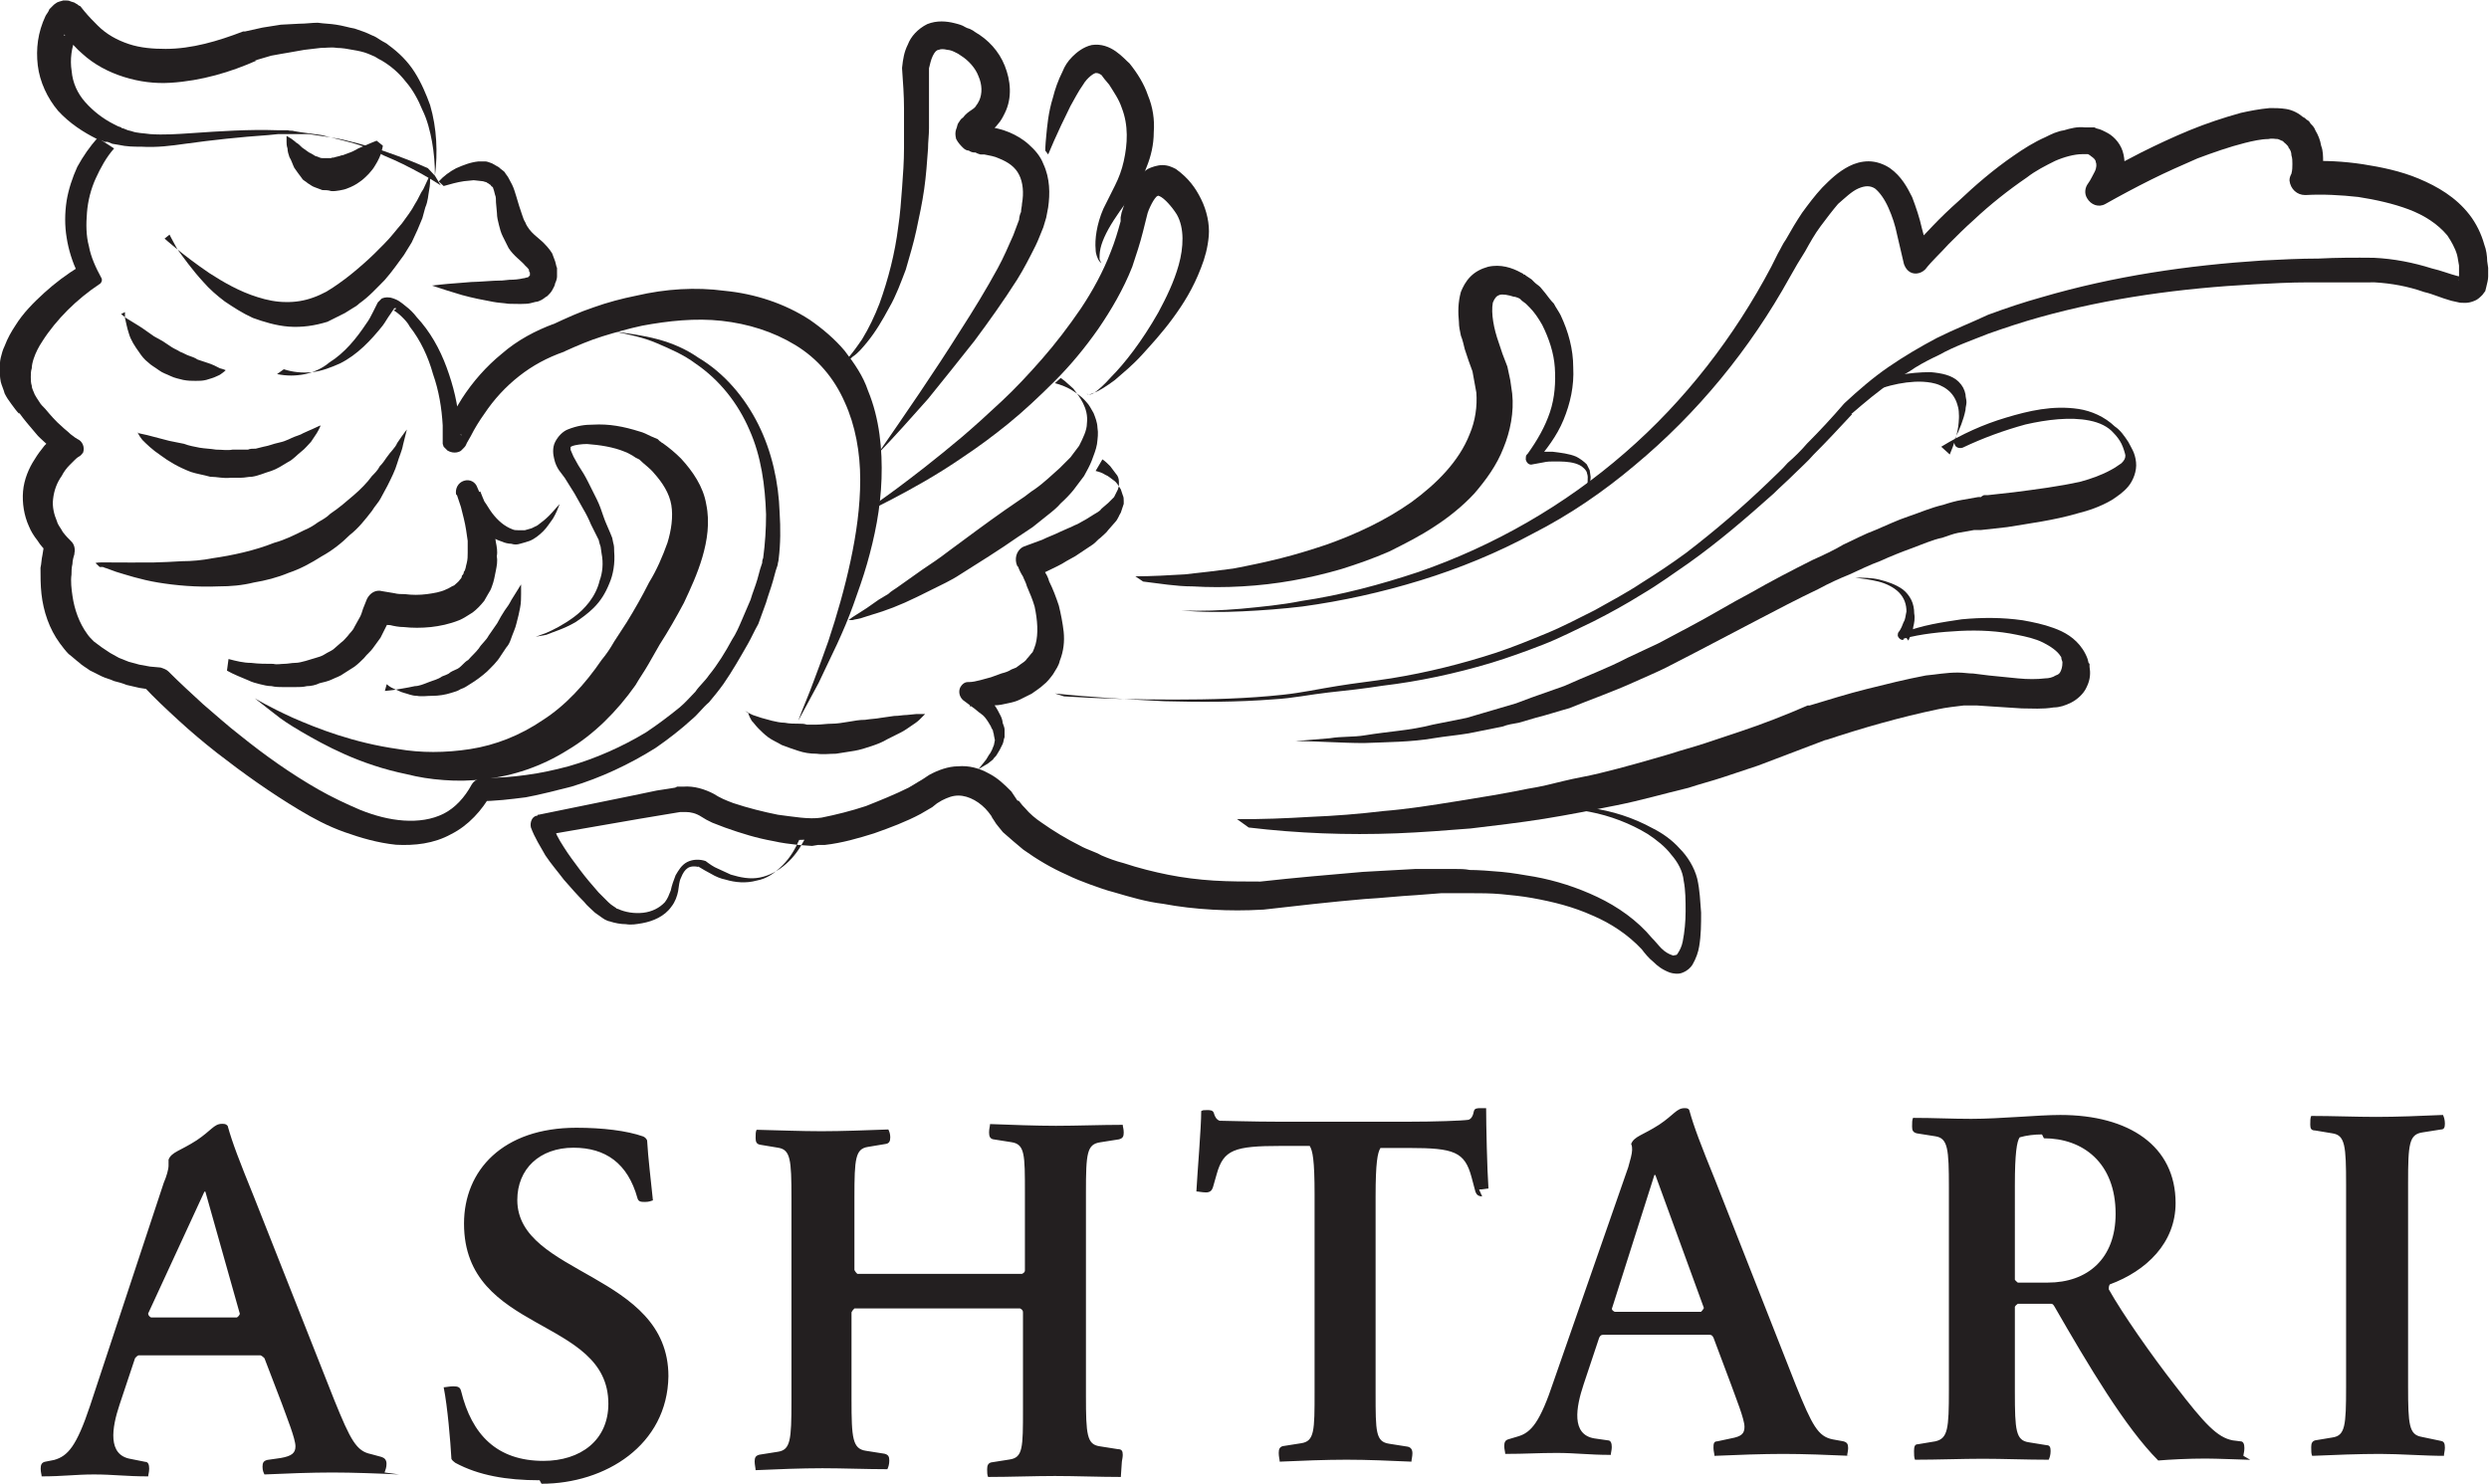
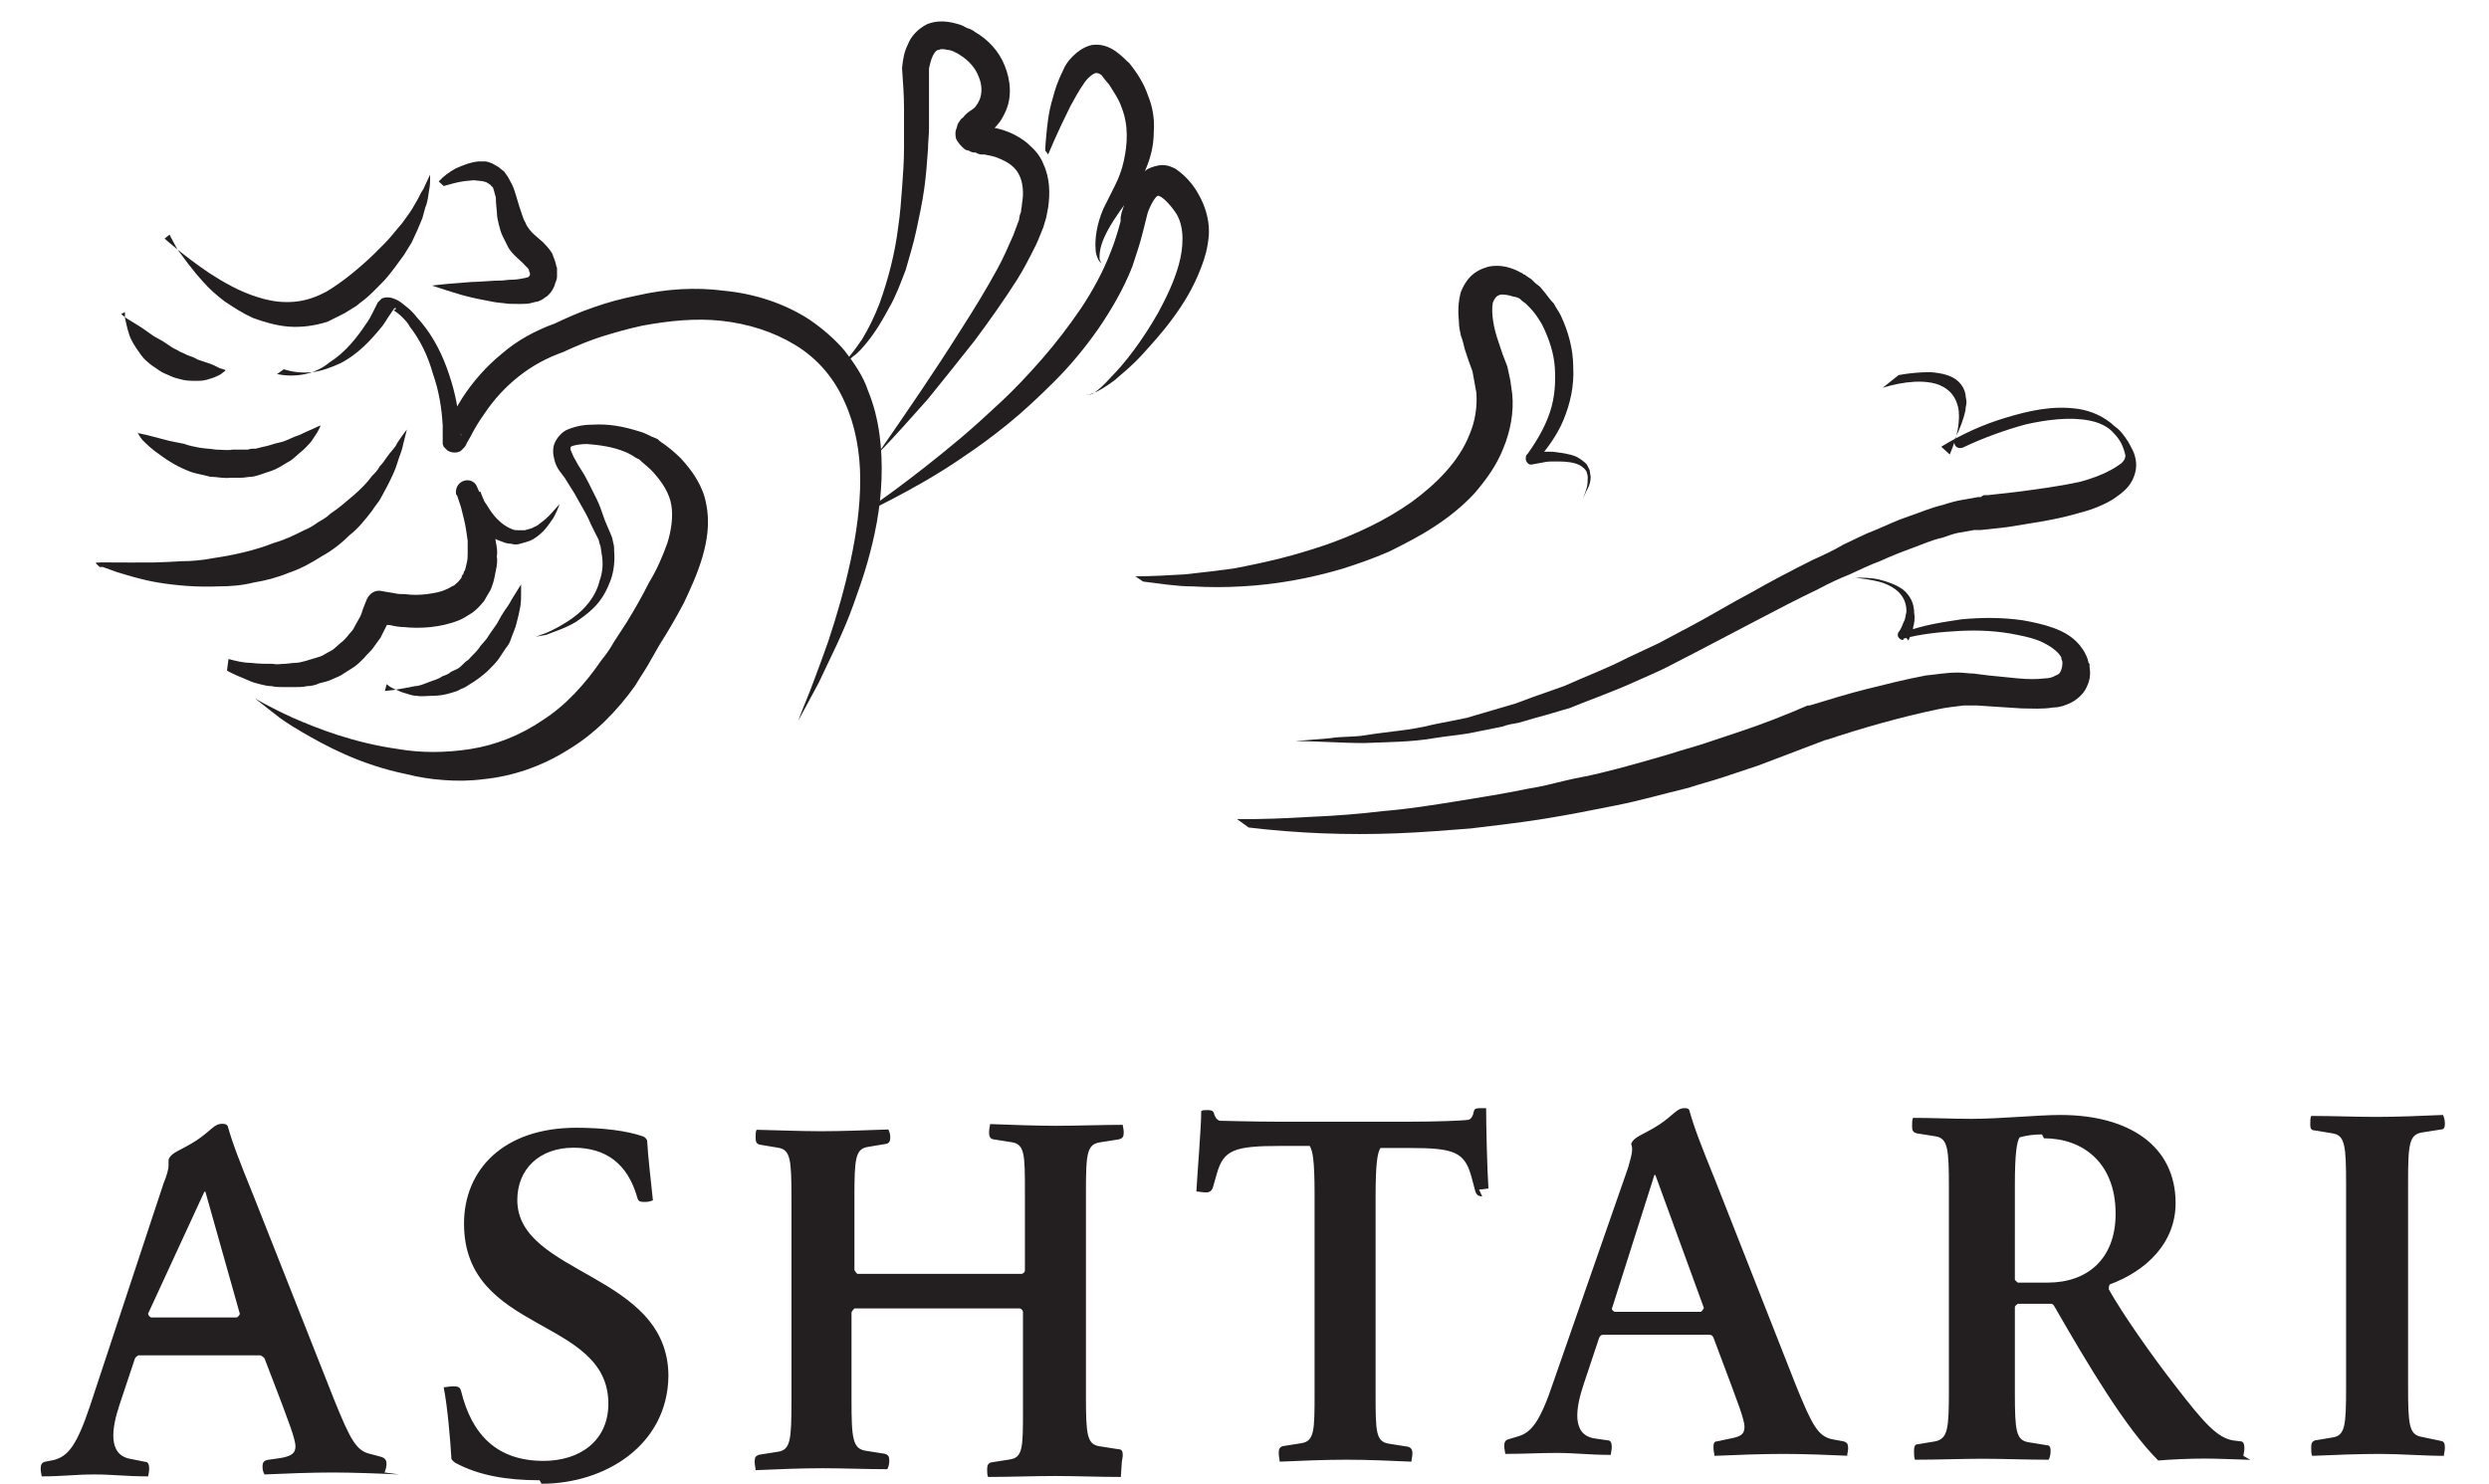
<svg xmlns="http://www.w3.org/2000/svg" xml:space="preserve" data-sanitized-enable-background="new 108.92 47.88 342.492 204.212" viewBox="108.92 47.88 342.492 204.212" height="204.212px" width="342.492px" y="0px" x="0px" id="Layer_1" version="1.1">
  <g transform="matrix(1.333 0 0 -1.333 0 305.333)">
-     <path d="M125.88,175.77c-1.33,0.6-2.7,1.13-4.06,1.6c-0.68,0.26-1.38,0.45-2.07,0.65l-1.04,0.3l-1,0.25   c-1.4,0.38-2.8,0.5-4.1,0.72h-3.2l-1-0.1c-2.9-0.2-5.7-0.5-8.6-0.9c-1.4-0.2-2.9-0.4-4.5-0.3c-0.8,0-1.5,0-2.4,0.2l-0.6,0.1   l-0.5,0.2h-0.3l-0.2,0.1l-0.6,0.2c-1.4,0.7-2.8,1.6-4,2.9c-1.1,1.3-1.9,3-2.1,4.7s0,3.4,0.8,5.1c0.1,0.2,0.3,0.4,0.4,0.7l0.4,0.4   c0.1,0.1,0.1,0.1,0.4,0.3c0.2,0.1,0.7,0.2,0.6,0.2h0.3c0.2,0,0.3,0,0.5-0.1c0.3-0.1,0.4-0.1,0.5-0.2c0.2-0.1,0.2-0.1,0.3-0.2   l0.2-0.1l0.4-0.5c0.5-0.6,0.9-1,1.4-1.5c0.9-0.9,2-1.5,3.2-1.9c1.2-0.4,2.5-0.5,3.8-0.5c2.7,0,5.4,0.8,8,1.8h0.2l1.8,0.4l1.9,0.3   l1.9,0.1c0.7,0,1.3,0.1,1.9,0.1c0.7-0.1,1.3-0.1,1.9-0.2c0.7-0.1,1.3-0.3,1.9-0.4c0.6-0.2,1.2-0.4,1.8-0.7c0.3-0.1,0.6-0.3,0.9-0.5   c0.3-0.2,0.6-0.3,0.8-0.5c1.1-0.8,2-1.7,2.7-2.8c0.7-1.1,1.2-2.3,1.6-3.4c0.7-2.4,0.8-4.9,0.5-7.3 M126.61,174.99   c0,1.2-0.1,2.4-0.3,3.5c-0.2,1.1-0.5,2.3-1,3.3c-0.4,1-1,2.1-1.7,2.9c-0.7,0.9-1.5,1.6-2.5,2.2c-0.2,0.1-0.4,0.2-0.7,0.4l-0.7,0.3   c-0.5,0.2-1,0.3-1.6,0.4c-0.5,0.1-1.1,0.2-1.6,0.2c-0.6,0.1-1.1,0-1.7,0l-1.7-0.2l-1.7-0.3c0,0-1.2-0.2-1.7-0.3l-1.7-0.5h0.2   c-2.7-1.2-5.7-2.1-8.9-2.3c-1.6-0.1-3.2,0.1-4.8,0.6c-1.6,0.5-3.1,1.3-4.3,2.4c-0.6,0.5-1.2,1.2-1.6,1.7l-0.3,0.3v-0.1l0.3-0.1   l0.3-0.1h0.3h-0.1c-0.2-0.1,0.2,0,0.3,0.1l0.2,0.1l-0.1-0.3c-0.4-0.9-0.6-2.2-0.4-3.4c0.1-1.2,0.6-2.3,1.4-3.2   c0.8-0.9,1.8-1.7,3-2.3l0.4-0.2l0.3-0.1l0.1-0.1c-0.1,0.1,0,0,0,0h0.1l0.5-0.2l0.4-0.1c0.5-0.2,1.2-0.2,1.9-0.3   c1.4-0.1,2.8,0,4.3,0.1c2.9,0.2,5.9,0.4,8.8,0.3h1.1c0.3-0.1,0.4,0,0.7-0.1l0.6-0.1l2.2-0.3c1.5-0.4,3-0.7,4.4-1.2l1-0.4l1-0.5   c0.7-0.3,1.4-0.6,2-0.9c1.4-0.7,2.7-1.4,3.9-2.2" fill="#231F20" />
-     <path d="M121.23,178.1c0,0-0.02-0.23-0.13-0.6c-0.1-0.4-0.32-0.9-0.68-1.47c-0.17-0.3-0.4-0.57-0.66-0.86   c-0.28-0.27-0.56-0.58-0.94-0.82c-0.36-0.27-0.8-0.5-1.27-0.67c-0.22-0.1-0.5-0.15-0.76-0.2c-0.3-0.05-0.6-0.1-0.9-0.07   c-0.3,0.1-0.6,0.1-0.9,0.1l-0.8,0.3c-0.3,0.1-0.5,0.3-0.7,0.4c-0.2,0.2-0.5,0.3-0.6,0.5c-0.3,0.4-0.6,0.8-0.8,1.1   c-0.2,0.4-0.3,0.8-0.5,1.1c-0.1,0.3-0.2,0.6-0.2,0.9c-0.1,0.3-0.1,0.5-0.1,0.7v0.6l0.5-0.3c0.1-0.1,0.3-0.2,0.5-0.4   c0.2-0.1,0.4-0.3,0.6-0.5l0.7-0.5c0.2-0.1,0.4-0.2,0.7-0.4c0.2,0,0.4-0.2,0.7-0.2h0.9c0.1,0.1,0.2,0,0.4,0.1l0.4,0.1   c0.1,0,0.2,0.1,0.4,0.1l0.8,0.3c0.3,0.1,0.6,0.3,0.8,0.4l1.4,0.6l0.5,0.2 M93.49,177.81c-0.8-0.9-1.4-2-1.9-3.1   c-0.5-1.1-0.8-2.3-0.9-3.5c-0.1-1.2-0.1-2.4,0.2-3.5c0.2-1.1,0.7-2.2,1.3-3.3c0.1-0.2,0-0.5-0.2-0.6c-1.2-0.8-2.3-1.7-3.3-2.7   c-1-1-1.9-2.1-2.6-3.2c-0.4-0.6-0.7-1.2-0.9-1.8c-0.1-0.3-0.2-0.7-0.2-1c-0.1-0.3-0.1-0.6-0.1-0.9s0-0.6,0.1-0.9   c0-0.3,0.2-0.6,0.3-0.9c0.1-0.2,0.3-0.5,0.5-0.8c0.1-0.2,0.4-0.5,0.6-0.7c0.5-0.6,1.1-1.3,1.7-1.8c0.3-0.3,0.6-0.5,0.9-0.8l0.4-0.3   c0.1-0.1,0.2-0.1,0.3-0.2c0.5-0.2,0.8-0.8,0.6-1.4c-0.1-0.1-0.2-0.3-0.4-0.4c-0.2-0.1-0.4-0.3-0.5-0.4l-0.5-0.5   c-0.3-0.3-0.6-0.7-0.8-1.1c-0.5-0.7-0.8-1.5-0.9-2.4c-0.1-0.8,0.1-1.6,0.4-2.3c0.1-0.4,0.4-0.7,0.6-1.1c0.3-0.4,0.6-0.7,0.9-1   c0.3-0.3,0.4-0.8,0.3-1.2v-0.1c-0.1-0.3-0.2-0.7-0.2-1c-0.1-0.4-0.1-0.8-0.1-1.1c-0.1-0.7,0-1.5,0.1-2.2c0.2-1.4,0.7-2.8,1.5-3.9   c0.2-0.3,0.4-0.5,0.7-0.8c0.3-0.2,0.5-0.4,0.8-0.6l0.9-0.6l0.9-0.5l1-0.4l1.1-0.3l1.1-0.2l1.1-0.1c0.3-0.1,0.6-0.2,0.8-0.4   c1.2-1.2,2.4-2.3,3.6-3.4c1.3-1.1,2.5-2.2,3.8-3.2c2.6-2.1,5.3-4,8.1-5.6c1.4-0.8,2.9-1.5,4.3-2.099c1.5-0.601,3-1,4.5-1.1   c1.5-0.1,2.9,0.1,4.1,0.699c1.2,0.6,2.2,1.7,2.9,3c0.3,0.5,0.8,0.7,1.3,0.7c1.4,0,2.9,0.1,4.3,0.3c1.5,0.201,2.9,0.5,4.4,0.901   c2.8,0.799,5.5,2,8,3.5c1.2,0.8,2.4,1.7,3.5,2.6c0.6,0.5,1,1,1.6,1.6c0.4,0.6,1,1.1,1.4,1.7c0.9,1.1,1.7,2.4,2.4,3.7   c0.4,0.6,0.7,1.3,1,2l0.9,2.1c0.2,0.7,0.5,1.4,0.7,2.1l0.3,1.1l0.2,0.6c0,0.1,0,0.3,0.1,0.5c0.2,1.5,0.3,3,0.3,4.5   c-0.1,3-0.5,6-1.7,8.7c-1.2,2.8-3.1,5.2-5.6,6.9c-1.2,0.9-2.6,1.5-4,2.1c-1.4,0.6-2.9,0.9-4.4,1.2c1.5-0.2,3-0.4,4.5-0.8   c1.5-0.4,2.9-1,4.2-1.9c2.7-1.6,4.8-4.1,6.2-6.9c1.4-2.8,2.1-6,2.2-9.1c0.1-1.6,0.1-3.2-0.1-4.8c0-0.2-0.1-0.4-0.1-0.6l-0.2-0.6   l-0.3-1.1c-0.2-0.7-0.5-1.5-0.7-2.2l-0.8-2.2c-0.4-0.7-0.7-1.4-1.1-2.1c-0.8-1.4-1.6-2.8-2.5-4.1c-0.5-0.7-1-1.3-1.5-1.9   c-0.6-0.5-1.1-1.2-1.7-1.7c-1.2-1.1-2.5-2.1-3.8-3c-2.7-1.7-5.7-3.1-8.7-4c-1.6-0.4-3.1-0.8-4.7-1.1c-1.6-0.2-3.1-0.4-4.9-0.4   l1.3,0.7c-0.9-1.6-2.3-3.2-4.1-4.1c-1.8-1-3.8-1.2-5.7-1.1c-1.9,0.2-3.6,0.7-5.3,1.3c-1.7,0.6-3.2,1.4-4.7,2.301   c-3,1.8-5.8,3.8-8.5,5.9c-1.4,1.1-2.7,2.2-3.9,3.3c-1.3,1.2-2.5,2.3-3.7,3.6l0.9-0.4l-1.3,0.2l-1.3,0.3c-0.5,0.2-0.9,0.3-1.3,0.4   c-0.4,0.2-0.9,0.3-1.3,0.5l-1.2,0.6c-0.4,0.3-0.8,0.5-1.1,0.8c-0.4,0.3-0.7,0.6-1.1,0.9c-0.3,0.3-0.6,0.7-0.9,1.1   c-1.1,1.5-1.7,3.3-1.9,5.1c-0.1,0.9-0.1,1.8-0.1,2.7c0.1,0.4,0.1,0.9,0.2,1.3c0.1,0.5,0.1,0.9,0.3,1.4l0.3-1.2   c-0.4,0.4-0.8,0.8-1.1,1.3c-0.4,0.5-0.7,1-0.9,1.5c-0.5,1.1-0.7,2.4-0.6,3.6c0.1,1.2,0.6,2.4,1.2,3.3c0.3,0.5,0.6,0.9,1,1.4   l0.6,0.6c0.2,0.2,0.4,0.4,0.7,0.6l0.2-1.8c-0.3,0.1-0.6,0.3-0.8,0.4c-0.2,0.2-0.4,0.3-0.6,0.5c-0.3,0.3-0.7,0.6-1,1   c-0.6,0.7-1.2,1.4-1.7,2.1v-0.1c-0.3,0.3-0.5,0.6-0.8,1c-0.3,0.4-0.5,0.7-0.7,1.1c-0.1,0.4-0.3,0.8-0.4,1.2   c-0.1,0.5-0.1,0.9-0.1,1.3s0,0.8,0.1,1.2c0.1,0.4,0.2,0.8,0.4,1.2c0.3,0.8,0.7,1.5,1.1,2.1c0.8,1.3,1.9,2.4,3,3.4   c1.1,1,2.3,1.9,3.6,2.7l-0.2-0.6c-0.5,1.1-0.9,2.3-1.1,3.6c-0.2,1.2-0.2,2.5,0,3.8c0.2,1.2,0.6,2.4,1.1,3.5c0.6,1.1,1.3,2.1,2.1,3" fill="#231F20" />
    <path d="M98.7,168.5c0,0,0.45-0.4,1.24-1.05c0.8-0.65,1.95-1.54,3.36-2.5c1.42-0.92,3.13-1.92,5.02-2.5   c0.94-0.3,1.92-0.5,2.9-0.5c0.96-0.02,1.92,0.13,2.84,0.47c0.46,0.16,0.9,0.37,1.34,0.6l0.67,0.42l0.64,0.44   c0.9,0.63,1.7,1.3,2.5,2c0.8,0.7,1.5,1.4,2.2,2.12c0.7,0.7,1.2,1.4,1.8,2.08c0.5,0.7,1,1.33,1.3,1.93c0.4,0.6,0.6,1.2,0.9,1.6   l0.7,1.5v-0.4c0-0.3,0-0.7-0.1-1.2s-0.1-1.1-0.4-1.8l-0.3-1.1l-0.5-1.2l-0.6-1.3l-0.8-1.3c-0.6-0.8-1.2-1.7-2-2.6   c-0.8-0.8-1.6-1.7-2.6-2.4c-0.2-0.2-0.5-0.4-0.7-0.5l-0.8-0.5l-1.8-0.9c-1.3-0.4-2.6-0.6-4-0.5c-1.3,0.1-2.6,0.5-3.7,0.9   c-1.1,0.5-2,1.1-2.9,1.7c-0.8,0.6-1.6,1.3-2.2,2c-1.2,1.3-2.1,2.6-2.7,3.4c-0.5,0.9-0.8,1.5-0.8,1.5 M94.21,160.71l0.5-0.4l1.3-0.8   c0.5-0.3,1-0.7,1.6-1.1l0.9-0.5l0.9-0.6c0.3-0.2,0.6-0.3,0.9-0.5c0.3-0.1,0.6-0.3,0.9-0.4c0.3-0.1,0.6-0.2,0.9-0.4l0.9-0.3   c0.3-0.1,0.6-0.2,0.8-0.3l0.6-0.3c0.4-0.1,0.6-0.2,0.6-0.2s-0.2-0.2-0.5-0.4c-0.1-0.1-0.4-0.2-0.6-0.3s-0.6-0.2-0.9-0.3   c-0.4-0.1-0.7-0.1-1.1-0.1c-0.4,0-0.8,0-1.3,0.1c-0.4,0.1-0.9,0.2-1.3,0.4s-0.8,0.3-1.2,0.6c-0.4,0.3-0.8,0.5-1.1,0.8   c-0.4,0.3-0.7,0.7-0.9,1c-0.5,0.7-0.9,1.3-1.1,2c-0.2,0.6-0.3,1.2-0.4,1.6v0.6 M110.31,154.51c1-0.2,1.9-0.2,2.9,0   c0.9,0.2,1.8,0.6,2.5,1.2c1.6,1,2.8,2.5,3.8,4c0.3,0.4,0.5,0.8,0.7,1.2l0.3,0.6l0.1,0.2l0.1,0.2l0.1,0.1l0.1,0.1l0.2,0.2   c0.5,0.2,0.7,0.1,0.9,0.1c0.8-0.2,1.1-0.5,1.6-0.9c0.4-0.3,0.8-0.7,1.1-1.1c1.4-1.5,2.4-3.3,3.1-5.2c0.7-1.9,1.2-3.9,1.3-5.9   l0.1-0.7l0.1-0.5v0.2c-0.1,0-0.1,0.1-0.2,0.2l-0.2,0.2c-0.6,0.4-1.2,0.1-1.3,0l-0.1-0.1c0,0,0,0.1,0.1,0.2l0.3,0.6   c0.5,0.9,1,1.8,1.5,2.6c1.1,1.7,2.5,3.3,4.1,4.6c1.6,1.4,3.5,2.4,5.4,3.1l-0.2-0.1c1.5,0.7,2.8,1.3,4.3,1.8   c1.4,0.5,2.9,0.9,4.4,1.2c3,0.7,6.1,0.9,9.1,0.5c3.1-0.3,6.2-1.3,8.8-3c1.3-0.9,2.6-2,3.6-3.2c1-1.3,1.9-2.6,2.4-4.1   c1.2-2.9,1.5-6.1,1.4-9.1c-0.1-3.1-0.7-6-1.5-8.8c-0.4-1.4-0.9-2.8-1.4-4.2c-0.5-1.4-1.1-2.8-1.7-4.1c-0.6-1.3-1.3-2.7-1.9-4   l-2.1-3.9c0.5,1.4,1.1,2.7,1.6,4.1c0.5,1.3,1,2.7,1.5,4.1c0.9,2.7,1.7,5.5,2.3,8.3c0.6,2.8,1,5.6,1,8.4c0,2.8-0.5,5.6-1.6,8   c-1.1,2.5-2.8,4.5-5.1,5.9c-2.3,1.4-4.9,2.2-7.6,2.5c-2.7,0.3-5.5,0-8.2-0.5c-1.4-0.3-2.8-0.7-4.1-1.1s-2.7-1-3.8-1.5l-0.2-0.1   c-1.7-0.6-3.2-1.4-4.6-2.5c-1.4-1.1-2.6-2.4-3.6-3.9c-0.5-0.7-1-1.5-1.4-2.3l-0.4-0.7c-0.1-0.2-0.1-0.3-0.3-0.5l-0.3-0.3   c-0.1-0.1-0.7-0.4-1.4,0l-0.2,0.2l-0.2,0.2l-0.1,0.3v1.9c-0.1,1.8-0.4,3.6-1,5.3c-0.5,1.8-1.3,3.5-2.4,4.9c-0.2,0.4-0.5,0.7-0.8,1   c-0.3,0.3-0.7,0.6-0.9,0.7h0.1l0.1,0.1c0,0,0.1,0,0.1,0.1h-0.2c0,0.1-0.1-0.1,0.1,0.1l-0.1-0.1l-0.4-0.6c-0.3-0.4-0.5-0.8-0.8-1.2   c-1.2-1.5-2.6-3-4.4-3.9c-0.9-0.4-1.9-0.8-2.9-0.9c-1-0.1-2,0-2.9,0.3 M96.01,148.41l0.9-0.2l2.3-0.6l1.5-0.3   c0.5-0.2,1.1-0.3,1.6-0.4c0.6-0.1,1.1-0.1,1.7-0.2c0.6,0,1.2-0.1,1.7,0h1.6c0.2,0.1,0.5,0.1,0.8,0.1l0.8,0.2c0.6,0.1,1,0.3,1.5,0.4   c0.5,0.1,1,0.3,1.4,0.5s0.9,0.3,1.2,0.5c0.4,0.2,0.7,0.3,0.9,0.4c0.6,0.3,0.9,0.4,0.9,0.4s-0.1-0.3-0.4-0.8l-0.6-0.9   c-0.3-0.3-0.6-0.7-1-1c-0.4-0.3-0.8-0.8-1.4-1.1c-0.5-0.3-1.1-0.7-1.7-0.9c-0.7-0.2-1.3-0.5-2-0.6c-0.4,0-0.7-0.1-1.1-0.1h-1.1   c-0.7-0.1-1.4,0.1-2.1,0.1c-0.7,0.2-1.4,0.3-2,0.5c-1.3,0.5-2.3,1.1-3.1,1.7c-0.9,0.6-1.5,1.2-1.9,1.6c-0.4,0.5-0.5,0.8-0.5,0.8" fill="#231F20" />
    <path d="M91.57,135c0,0,0.13,0.05,0.44,0.06c0.3,0,0.8,0.02,1.3,0c1.1,0,2.6-0.02,4.3,0c0.9,0.03,1.9,0.06,2.9,0.13   c1,0,2.1,0.1,3.1,0.3c2.1,0.3,4.4,0.8,6.4,1.6c1.1,0.3,2.1,0.8,3.1,1.3c0.5,0.2,1,0.5,1.4,0.8c0.5,0.3,0.9,0.5,1.3,0.9   c0.9,0.6,1.7,1.3,2.4,1.9c0.7,0.6,1.4,1.3,1.9,2c0.3,0.3,0.6,0.6,0.8,1c0.3,0.3,0.5,0.6,0.7,0.9c0.4,0.6,0.9,1,1.1,1.5   c0.6,0.9,1,1.4,1,1.4l-0.4-1.6c-0.1-0.6-0.4-1.2-0.6-1.9c-0.2-0.7-0.6-1.5-1-2.3l-0.7-1.3c-0.2-0.4-0.6-0.8-0.9-1.3   c-0.7-0.9-1.4-1.8-2.3-2.5c-0.8-0.8-1.8-1.6-2.9-2.2c-1.1-0.7-2.2-1.3-3.4-1.7c-1.2-0.5-2.4-0.8-3.6-1c-1.2-0.3-2.4-0.4-3.6-0.4   c-2.3-0.1-4.5,0.1-6.3,0.4c-1.8,0.3-3.3,0.8-4.3,1.1l-1.1,0.4c-0.1,0-0.2,0.1-0.3,0.1H92 M105.3,125.09c0.76-0.2,1.54-0.4,2.32-0.4   c0.8-0.1,1.54-0.1,2.3-0.1c0.4-0.1,0.74,0,1.1,0c0.4,0,0.8,0.1,1.13,0.1c0.4,0,0.7,0.1,1.1,0.2l1,0.3c0.36,0.1,0.7,0.2,1,0.4   c0.3,0.2,0.6,0.3,0.87,0.5l0.8,0.7c0.3,0.2,0.5,0.5,0.7,0.7c0.2,0.3,0.5,0.5,0.67,0.9l0.5,0.9c0.2,0.3,0.3,0.7,0.4,1l0.4,1   c0.3,0.6,0.9,1,1.6,0.8l1.2-0.2c0.4-0.1,0.7-0.1,1.1-0.1c0.8-0.1,1.5-0.1,2.3,0c0.7,0.1,1.4,0.2,2,0.5c0.3,0.1,0.5,0.3,0.8,0.4   c0.2,0.2,0.5,0.4,0.6,0.6c0.1,0.1,0.2,0.2,0.2,0.4c0.1,0.1,0.2,0.2,0.2,0.4c0.2,0.2,0.2,0.6,0.3,0.9c0.1,0.4,0.1,0.7,0.1,1.1v1.2   c-0.1,0.7-0.2,1.5-0.4,2.3l-0.3,1.2l-0.4,1.2l-0.1,0.1c-0.1,0.6,0.2,1.2,0.8,1.4c0.6,0.2,1.2-0.1,1.4-0.7l0.3-0.7   c0.1-0.2,0.2-0.4,0.4-0.7c0.3-0.4,0.5-0.8,0.8-1.2c0.6-0.8,1.3-1.4,2.1-1.7c0.2-0.1,0.4-0.1,0.6-0.1h0.7l0.7,0.2l0.6,0.3   c0.4,0.3,0.8,0.6,1.2,1s0.7,0.8,1.1,1.2c-0.2-0.5-0.4-1-0.7-1.5c-0.3-0.4-0.6-0.9-1-1.3c-0.4-0.4-0.9-0.8-1.4-1   c-0.3-0.1-0.6-0.2-1-0.3c-0.3-0.1-0.6-0.1-0.9,0c-0.3,0-0.7,0.1-0.9,0.2c-0.3,0.1-0.6,0.2-0.9,0.4c-0.5,0.3-1,0.7-1.4,1.1   c-0.4,0.4-0.8,0.8-1.2,1.3l-0.5,0.7c-0.1,0.2-0.3,0.5-0.4,0.8l2.1,0.9c0.3-0.8,0.7-1.6,1-2.5s0.5-1.8,0.6-2.7   c0.1-0.5,0.2-1,0.1-1.5c0.1-0.5,0-1-0.1-1.5s-0.2-1.1-0.4-1.6c-0.1-0.3-0.2-0.5-0.4-0.8c-0.1-0.2-0.3-0.5-0.4-0.7   c-0.4-0.5-0.8-0.9-1.2-1.2c-0.5-0.3-0.9-0.6-1.4-0.8c-1-0.4-2-0.6-2.9-0.7c-1-0.1-1.9-0.1-2.8,0c-0.5,0-1,0.1-1.4,0.2   c-0.5,0-0.9,0.1-1.4,0.3l1.6,0.8l-0.6-1.2l-0.6-1.2l-0.8-1.1c-0.2-0.3-0.6-0.6-0.9-1c-0.3-0.3-0.6-0.6-1-0.9l-1.1-0.7   c-0.4-0.3-0.8-0.4-1.2-0.6c-0.4-0.2-0.9-0.3-1.3-0.4c-0.4-0.2-0.9-0.3-1.3-0.3c-0.4-0.1-0.8-0.1-1.3-0.1H111   c-0.4,0-0.86,0-1.26,0.1c-0.4,0-0.8,0.1-1.2,0.2c-0.4,0.1-0.8,0.2-1.2,0.4c-0.7,0.3-1.5,0.6-2.2,1 M121.44,121.79l0.9,0.1   c0.56,0.1,1.3,0.2,2.2,0.4c0.4,0,0.9,0.2,1.4,0.4c0.5,0.2,1,0.3,1.4,0.6c0.3,0.1,0.5,0.2,0.7,0.3c0.2,0.2,0.5,0.3,0.7,0.4   c0.3,0.1,0.5,0.3,0.7,0.5c0.2,0.2,0.4,0.4,0.6,0.5c0.34,0.4,0.8,0.8,1.1,1.2c0.3,0.5,0.74,0.8,1,1.3l0.9,1.3   c0.26,0.5,0.5,0.9,0.76,1.3c0.3,0.4,0.5,0.7,0.7,1.1l0.5,0.8c0.3,0.5,0.5,0.8,0.5,0.8v-1c0-0.4,0-0.9-0.1-1.4   c-0.1-0.5-0.2-1-0.37-1.6c-0.1-0.5-0.4-1.1-0.6-1.7c-0.1-0.3-0.26-0.6-0.45-0.8l-0.6-0.9c-0.36-0.6-0.9-1.1-1.4-1.6   c-0.57-0.5-1.1-0.9-1.76-1.3c-0.3-0.2-0.6-0.4-0.94-0.5c-0.3-0.2-0.65-0.3-1-0.4c-0.63-0.2-1.3-0.3-1.9-0.3c-0.6,0-1.14-0.1-1.65,0   c-0.5,0-0.9,0.2-1.3,0.3c-0.4,0.1-0.7,0.3-1,0.4c-0.5,0.2-0.8,0.5-0.8,0.5" fill="#231F20" />
    <path d="M108,121.04c0,0,1.36-0.84,3.9-2c2.55-1.12,6.3-2.6,10.93-3.25c2.3-0.4,4.85-0.4,7.42,0   c2.58,0.4,5.15,1.4,7.5,3c2.34,1.5,4.35,3.7,6.06,6.2c0.5,0.6,0.9,1.2,1.3,1.9l1.3,2c0.8,1.3,1.6,2.7,2.3,4.1   c0.8,1.3,1.4,2.7,1.9,4.1c0.4,1.3,0.6,2.7,0.4,3.9c-0.2,1.2-0.9,2.3-1.8,3.3c-0.4,0.5-1,0.9-1.5,1.4l-0.2,0.1l-0.2,0.1l-0.3,0.2   c-0.2,0.1-0.5,0.3-0.8,0.4c-1.2,0.5-2.6,0.7-3.9,0.8c-0.6,0-1.2-0.1-1.5-0.2l-0.2-0.1v-0.3c0.1-0.2,0.2-0.5,0.3-0.7l0.5-0.9   c0.4-0.6,0.7-1.1,1-1.7l0.9-1.8c0.3-0.6,0.5-1.2,0.7-1.8c0.2-0.6,0.5-1.2,0.7-1.7l0.2-0.5l0.1-0.5c0.1-0.3,0.1-0.6,0.1-0.9   c0.1-1.2-0.1-2.4-0.5-3.3c-0.4-1-0.9-1.8-1.6-2.5c-0.6-0.6-1.3-1.1-1.9-1.5c-1.2-0.7-2.3-1-3-1.3l-1.1-0.2l1.1,0.4   c0.7,0.3,1.7,0.8,2.8,1.6c1.1,0.8,2.3,2.1,2.7,3.8c0.3,0.8,0.4,1.8,0.2,2.8l-0.1,0.7l-0.1,0.3l-0.1,0.4l-0.8,1.6   c-0.2,0.5-0.5,1.1-0.8,1.6l-0.9,1.6c-0.3,0.5-0.7,1.1-1,1.6l-0.6,0.8c-0.2,0.3-0.4,0.7-0.5,1.2c-0.1,0.4-0.2,1.1,0.1,1.7   c0.3,0.6,0.8,1.1,1.3,1.3c1,0.4,1.8,0.5,2.6,0.5c1.7,0.1,3.2-0.2,4.8-0.7c0.4-0.1,0.8-0.3,1.2-0.5l0.7-0.3l0.2-0.2   c0.2-0.1,0.2-0.2,0.3-0.2c0.7-0.5,1.3-1,1.9-1.6c1.2-1.3,2.3-2.9,2.6-4.7c0.4-1.9,0.1-3.8-0.4-5.5s-1.2-3.2-1.9-4.7   c-0.8-1.5-1.6-2.9-2.5-4.3l-1.2-2.1c-0.4-0.7-0.9-1.4-1.3-2.1c-1.9-2.7-4.3-5.1-7-6.7c-2.7-1.7-5.7-2.7-8.6-3   c-1.5-0.2-2.9-0.2-4.2-0.1c-1.4,0.1-2.6,0.3-3.8,0.601c-4.9,1-8.5,3-10.9,4.4c-1.2,0.7-2.1,1.3-2.7,1.8l-0.9,0.7 M168,155   c1.1,0.8,1.9,1.95,2.7,3.1c0.7,1.15,1.3,2.4,1.8,3.7c0.9,2.5,1.6,5.2,1.93,7.9c0.2,1.3,0.3,2.7,0.4,4.05c0.1,1.34,0.2,2.7,0.2,4.1   v4.1c0,1.34-0.1,2.7-0.2,4.1v0.1c0.1,0.9,0.2,1.6,0.6,2.4c0.3,0.8,1,1.6,2,2.1c1,0.4,2,0.3,2.8,0.1c0.4-0.1,0.8-0.2,1.1-0.4   l0.2-0.1l0.3-0.1c0.2-0.1,0.4-0.2,0.5-0.3c1.4-0.8,2.5-2,3.1-3.5c0.6-1.5,0.8-3.3,0-4.9c-0.2-0.4-0.4-0.8-0.7-1.12   c-0.23-0.34-0.7-0.7-0.9-0.85c-0.2-0.15-0.4-0.34-0.5-0.5l-0.1-0.1c0,0,0,0.1,0.07,0.2c0,0.1,0,0.3-0.1,0.5   c-0.1,0.3-0.3,0.5-0.4,0.6l-0.2,0.1l0.2-0.05l0.3-0.06h0.15l0.5-0.1c0.7-0.14,1.45-0.3,2.16-0.6c0.7-0.3,1.4-0.7,2-1.25   c0.6-0.53,1.2-1.2,1.5-2c0.7-1.5,0.7-3.1,0.5-4.5l-0.2-1.05l-0.3-1c-0.3-0.7-0.5-1.3-0.8-1.9c-0.6-1.2-1.2-2.38-1.9-3.5   c-1.4-2.2-2.9-4.3-4.4-6.32c-1.6-2.03-3.2-4.02-4.8-6c-1.7-1.92-3.4-3.83-5.2-5.7c2.9,4.2,5.8,8.4,8.5,12.7   c1.4,2.17,2.7,4.3,3.9,6.5c0.6,1.1,1.1,2.27,1.6,3.4l0.6,1.6c0,0.22,0.1,0.62,0.2,0.8c0,0.3,0.1,0.6,0.1,0.87   c0.2,1.1,0.1,2.18-0.3,2.97c-0.4,0.8-1.1,1.3-2.1,1.7c-0.4,0.2-1,0.3-1.5,0.4h-0.4l-0.3,0.1l-0.2,0.1c-0.2,0-0.4,0-0.7,0.2   c-0.2,0-0.4,0.1-0.6,0.3s-0.5,0.5-0.7,0.9c-0.1,0.4-0.1,0.7,0,1c0.1,0.2,0.1,0.4,0.2,0.6c0.2,0.3,0.3,0.5,0.5,0.6   c0.3,0.4,0.6,0.6,0.9,0.8c0.3,0.2,0.4,0.3,0.5,0.5c0.1,0.1,0.2,0.3,0.3,0.5c0.3,0.7,0.3,1.6-0.1,2.5c-0.3,0.8-1,1.6-1.8,2.1   l-0.3,0.2l-0.2,0.1l-0.2,0.1c-0.2,0.1-0.5,0.2-0.7,0.2c-0.4,0.1-0.7,0.1-0.9,0c-0.2,0-0.4-0.2-0.6-0.6c-0.2-0.4-0.3-0.9-0.4-1.3   v-6.2c0-0.7-0.1-1.4-0.1-2.1c-0.1-1.4-0.2-2.8-0.4-4.2s-0.5-2.8-0.8-4.2c-0.3-1.4-0.7-2.7-1.1-4.1c-0.5-1.3-1-2.7-1.7-3.9   c-0.7-1.3-1.4-2.5-2.3-3.6c-0.5-0.6-0.9-1.1-1.5-1.5c-0.5-0.5-1.1-0.9-1.7-1.2 M189.61,177.59c0,0,0,0.5,0.1,1.5   c0.1,1,0.2,2.4,0.7,4c0.2,0.8,0.5,1.7,1,2.7c0.2,0.5,0.5,1,1,1.5c0.4,0.4,1.1,1,2,1.2c2,0.3,3.3-1.4,3.9-1.9c0.8-1,1.5-2.1,1.9-3.3   c0.5-1.2,0.7-2.5,0.6-3.8c0-1.3-0.3-2.5-0.7-3.5c-0.4-1.1-0.9-2.1-1.5-2.9c-0.3-0.5-0.6-0.9-0.9-1.2c-0.3-0.4-0.5-0.7-0.7-1   c-0.9-1.3-1.5-2.5-1.7-3.4c-0.1-0.5-0.1-0.8-0.1-1.1c0.1-0.3,0.2-0.4,0.2-0.4s-0.1,0-0.3,0.3c-0.1,0.2-0.3,0.6-0.3,1.1   c-0.1,1,0.1,2.6,0.8,4.2l0.6,1.2l0.6,1.2c0.4,0.8,0.7,1.6,0.9,2.5c0.4,1.8,0.5,3.7-0.2,5.5c-0.3,0.9-0.8,1.6-1.3,2.4l-0.5,0.6   c-0.1,0.1-0.2,0.3-0.3,0.4c-0.3,0.2-0.4,0.2-0.5,0.2c-0.2,0.1-1-0.5-1.4-1.2c-0.5-0.7-0.9-1.5-1.3-2.2c-0.7-1.4-1.3-2.7-1.7-3.6   l-0.6-1.4" fill="#231F20" />
    <path d="M171.67,140.82c0,0,0.98,0.66,2.63,1.88c1.64,1.22,3.96,3,6.62,5.24c1.33,1.13,2.73,2.4,4.17,3.75   c1.4,1.3,2.8,2.8,4.2,4.4c1.4,1.6,2.7,3.3,4,5.2c1.2,1.8,2.3,3.8,3.1,5.9c0.4,1,0.7,2,1,3.1v0.4l0.1,0.5l0.3,0.9   c0.2,0.6,0.4,1.2,0.8,1.8c0.3,0.6,0.7,1.2,1.6,1.8c0.4,0.2,1,0.4,1.5,0.4c0.6,0,1-0.2,1.4-0.4c0.7-0.5,1.2-1,1.6-1.5   c0.4-0.5,0.7-1,1-1.6c0.6-1.2,0.899-2.6,0.8-3.8s-0.4-2.3-0.8-3.3c-0.8-2.1-1.8-3.7-2.9-5.2c-1.1-1.5-2.2-2.7-3.2-3.8   c-1-1.1-2-1.9-2.8-2.6c-0.8-0.6-1.6-1.1-2.1-1.3c-0.3-0.1-0.5-0.2-0.6-0.2l-0.2,0.1c0,0,0.1-0.1,0.2-0.1s0.3,0,0.6,0.2   c0.4,0.3,1,0.8,1.7,1.6c1.4,1.4,3.2,3.7,4.9,6.7c0.8,1.5,1.6,3.1,2.1,4.9c0.5,1.8,0.6,3.8-0.2,5.2c-0.5,0.8-1.3,1.7-1.8,1.9   c-0.3,0.1-0.1,0-0.2,0c-0.1,0-0.4-0.4-0.6-0.8c-0.2-0.4-0.4-0.8-0.5-1.3l-0.2-0.8l-0.2-0.8c-0.3-1.2-0.7-2.4-1.1-3.6   c-0.9-2.3-2.2-4.5-3.5-6.4c-1.4-2-2.9-3.8-4.5-5.4c-1.6-1.6-3.2-3.1-4.8-4.4c-1.6-1.3-3.1-2.4-4.6-3.4c-2.9-2-5.5-3.4-7.4-4.4   c-1.9-1-2.9-1.4-2.9-1.4" fill="#231F20" />
-     <path d="M190.6,153.57c0,0,0.15-0.03,0.43-0.12c0.28-0.1,0.7-0.24,1.2-0.52c0.47-0.3,1.08-0.66,1.62-1.3   c0.3-0.3,0.5-0.72,0.75-1.15c0.18-0.46,0.38-0.95,0.4-1.5c0.1-0.57,0.02-1.12-0.05-1.7c-0.1-0.6-0.34-1.13-0.54-1.7   c-0.2-0.52-0.5-1.06-0.8-1.6l-1.1-1.46c-0.4-0.48-0.8-0.9-1.3-1.35c-0.4-0.47-0.9-0.87-1.4-1.26l-1.5-1.2l-1.5-1   c-2-1.4-4.1-2.7-6-3.9c-0.9-0.6-2-1.1-3-1.6c-1-0.5-1.8-0.9-2.7-1.3l-1.2-0.5l-1.1-0.4l-1.9-0.6c-0.5-0.2-0.9-0.2-1.2-0.3h-0.4   l0.4,0.3l1.1,0.7c0.5,0.3,1,0.7,1.6,1.1l1,0.6c0.3,0.3,0.7,0.5,1.1,0.8l2.4,1.7c0.9,0.6,1.8,1.2,2.7,1.9c1.9,1.4,3.9,2.9,5.9,4.3   l1.6,1.1c0.5,0.3,0.9,0.7,1.4,1c1,0.7,1.8,1.5,2.6,2.2l1.1,1.1l0.9,1.2c0.4,0.8,0.8,1.6,0.8,2.3c0.1,0.8-0.1,1.5-0.4,2.1   c-0.3,0.6-0.7,1.1-1,1.5l-0.9,0.8l-0.4,0.3 M194.81,144.51c0.4-0.1,0.7-0.2,1-0.4c0.3-0.1,0.6-0.4,0.9-0.6c0.3-0.2,0.5-0.6,0.7-0.9   l0.2-0.6c0.1-0.2,0.1-0.4,0.1-0.6v-0.3l-0.1-0.3l-0.2-0.6c-0.2-0.3-0.3-0.7-0.6-1l-0.7-0.8c-0.2-0.3-0.5-0.5-0.8-0.8   c-0.3-0.2-0.5-0.5-0.8-0.7l-0.9-0.6l-0.9-0.6l-0.9-0.5c-0.6-0.4-1.3-0.7-1.9-1l-1.9-0.9l0.7,2.1c0.3-0.4,0.5-0.7,0.7-1.1   c0.3-0.4,0.5-0.8,0.6-1.2c0.4-0.8,0.7-1.6,1-2.5c0.2-0.8,0.4-1.8,0.5-2.7c0.1-1,0-2-0.4-3c-0.1-0.5-0.4-0.9-0.7-1.4   c-0.3-0.4-0.6-0.8-1-1.1c-0.3-0.3-0.8-0.6-1.2-0.9l-0.6-0.3l-0.6-0.3c-0.4-0.2-0.8-0.3-1.3-0.4c-0.4-0.1-0.9-0.2-1.3-0.2   c-0.4,0-0.9-0.1-1.3-0.1h-1.3l0.5,2l0.6-0.4l0.5-0.4l0.9-1c0.3-0.4,0.5-0.8,0.7-1.2c0.1-0.2,0.2-0.5,0.2-0.7   c0.1-0.3,0.2-0.5,0.2-0.7v-0.8c-0.1-0.2-0.1-0.5-0.2-0.7l-0.3-0.6c-0.1-0.2-0.2-0.3-0.3-0.5c-0.1-0.2-0.3-0.3-0.4-0.5l-0.5-0.4   l-1-0.6l0.8,1l0.3,0.5c0.1,0.1,0.2,0.3,0.3,0.5l0.2,0.5l0.1,0.5l-0.1,0.5c0,0.2-0.1,0.3-0.1,0.5c-0.1,0.2-0.2,0.3-0.2,0.4l-0.3,0.5   c-0.2,0.3-0.4,0.6-0.7,0.8s-0.6,0.5-0.9,0.7l-0.4,0.3l-0.4,0.3c-0.5,0.3-0.7,0.9-0.5,1.4c0.2,0.4,0.5,0.6,0.8,0.6h0.1   c0.4,0,0.8,0.1,1.2,0.2l1.1,0.3l1.1,0.4c0.4,0.1,0.7,0.2,1,0.4l0.5,0.2l0.4,0.3c0.3,0.2,0.6,0.4,0.7,0.6c0.2,0.2,0.4,0.5,0.6,0.7   c0.1,0.2,0.2,0.5,0.3,0.8c0.3,1.1,0.2,2.5-0.1,3.9c-0.2,0.7-0.5,1.4-0.8,2.1c-0.1,0.4-0.3,0.7-0.4,1c-0.2,0.3-0.4,0.7-0.5,1   l-0.1,0.1c-0.3,0.7-0.1,1.5,0.5,1.9l0.2,0.1l1.9,0.7c0.6,0.3,1.2,0.5,1.8,0.8l0.9,0.4c0.3,0.1,0.6,0.3,0.9,0.4l0.9,0.5l0.8,0.5   c0.3,0.2,0.6,0.3,0.8,0.6l0.7,0.6l0.6,0.6l0.2,0.4l0.1,0.2l0.1,0.2c0,0.1,0.1,0.2,0.1,0.4v0.4c0,0.3-0.1,0.6-0.3,0.8l-0.3,0.4   l-0.3,0.4c-0.2,0.2-0.5,0.5-0.8,0.7 M158.61,119.71l0.8-0.4l0.9-0.3l1.1-0.3c0.4-0.1,0.9-0.2,1.3-0.2c0.5-0.1,1-0.1,1.5-0.1   c0.3,0,0.5,0,0.8-0.1h0.9c0.6,0,1.1,0.1,1.7,0.1c0.5,0,1.1,0.1,1.7,0.2c0.6,0.1,1.1,0.2,1.7,0.2c0.6,0.1,1.1,0.1,1.6,0.2l1.4,0.2   c0.5,0,0.9,0.1,1.3,0.1l1,0.1h0.9l-0.6-0.6c-0.2-0.2-0.5-0.4-0.8-0.6c-0.3-0.2-0.7-0.5-1.1-0.7l-1.4-0.7c-0.5-0.3-1-0.5-1.6-0.7   c-0.6-0.2-1.2-0.4-1.8-0.5l-1.9-0.3c-0.7,0-1.3-0.1-2,0c-0.7,0-1.3,0.1-1.9,0.3c-0.6,0.2-1.2,0.4-1.7,0.6c-0.5,0.3-1,0.5-1.4,0.8   c-0.4,0.3-0.7,0.6-1,0.9s-0.5,0.6-0.7,0.8c-0.3,0.5-0.4,0.9-0.4,0.9 M164.21,106.41c-0.4-0.9-0.9-1.8-1.7-2.6   c-0.8-0.801-1.6-1.4-2.7-1.6c-1.1-0.3-2.2-0.199-3.2,0.1c-0.5,0.1-1,0.3-1.5,0.6c-0.4,0.2-0.9,0.5-1.4,0.8l0.1-0.1   c-0.3,0.1-0.8,0.1-1.1-0.1c-0.3-0.201-0.5-0.501-0.7-1c-0.2-0.4-0.2-0.8-0.3-1.4c-0.1-0.5-0.3-1.1-0.7-1.6c-0.7-1-1.9-1.5-3-1.7   c-0.6-0.1-1.1-0.2-1.7-0.1c-0.5,0-1.1,0.1-1.7,0.3c-0.1,0-0.3,0.1-0.5,0.2l-0.3,0.2l-0.7,0.5c-0.4,0.4-0.8,0.699-1.1,1.099   c-0.7,0.7-1.4,1.5-2.1,2.301c-0.6,0.8-1.3,1.6-1.9,2.5c-0.5,0.9-1.1,1.8-1.5,2.9c-0.1,0.5,0.1,1.1,0.6,1.2c0.1,0,0.1,0,0.1,0.1h0.1   l9.8,2l2.4,0.5l1.3,0.2l0.6,0.1l0.2,0.1h0.6c1.2,0.1,2.3-0.3,3.1-0.7c0.8-0.5,1.3-0.7,2.1-1c1.5-0.5,3.1-0.9,4.6-1.2   c1.6-0.199,3.2-0.5,4.5-0.3c1.5,0.3,3.1,0.7,4.6,1.2c1.5,0.599,3,1.2,4.4,1.9l1,0.6l0.5,0.3l0.6,0.4c0.9,0.5,2,0.9,3,0.9   c1.1,0.1,2.2-0.2,3.1-0.699c1-0.5,1.7-1.2,2.4-1.9l0.4-0.601l0.2-0.3l0.1-0.1v0.1l0.1-0.1c0.3-0.4,0.4-0.5,0.6-0.7   c0.5-0.6,1.1-1.1,1.7-1.5c1.27-0.899,2.6-1.699,4-2.399c0.7-0.4,1.5-0.601,2.2-1c0.7-0.3,1.5-0.6,2.3-0.8c1.5-0.5,3.1-0.9,4.6-1.2   c1.5-0.3,3.1-0.5,4.7-0.601c1.6-0.1,3.3-0.1,4.9-0.1h-0.1c3.6,0.4,7.1,0.7,10.6,1l5.4,0.3h4.1c0.5,0,1,0,1.5-0.1h-0.2   c1.2,0,2.3-0.1,3.5-0.2c1.1-0.1,2.2-0.3,3.401-0.5c2.199-0.4,4.4-1.1,6.5-2.099c2.1-1,4.1-2.401,5.6-4.2c0.4-0.4,0.7-0.801,1-1.1   c0.401-0.4,0.801-0.6,1.1-0.699c0.2-0.1,0.2,0,0.3,0c0.1,0,0.2,0,0.3,0.199c0.201,0.3,0.401,0.7,0.5,1.2c0.2,1,0.3,2.1,0.3,3.1   c0,1.099,0,2.199-0.2,3.199c-0.1,1-0.601,1.9-1.3,2.7c-0.6,0.8-1.5,1.5-2.4,2.1c-1.8,1.1-3.9,1.9-6,2.3s-4.4,0.601-6.6,0.5   c2.199,0.3,4.5,0.3,6.699-0.1c2.2-0.3,4.4-1,6.401-2.1c1-0.5,2-1.2,2.8-2.1c0.8-0.8,1.5-1.93,1.8-3.1c0.28-1.23,0.3-2.301,0.4-3.5   c0-1.2,0-2.301-0.2-3.5c-0.1-0.6-0.3-1.2-0.7-1.9c-0.2-0.3-0.5-0.6-1-0.8c-0.43-0.201-1-0.1-1.32,0c-0.8,0.3-1.3,0.7-1.7,1.1   c-0.5,0.4-0.9,0.899-1.2,1.299c-1.4,1.5-3.2,2.7-5.1,3.5c-2,0.9-4,1.4-6.2,1.8c-1.1,0.2-2.2,0.3-3.2,0.4c-1.1,0.1-2.2,0.1-3.2,0.1   h-3l-2.6-0.201c-1.8-0.1-3.5-0.3-5.3-0.4c-3.5-0.3-7.001-0.7-10.5-1.1h-0.1c-1.701-0.1-3.4-0.1-5.101,0c-1.8,0.1-3.5,0.3-5.1,0.601   c-1.7,0.199-3.4,0.7-5.1,1.2c-0.8,0.2-1.6,0.5-2.45,0.8c-0.8,0.3-1.6,0.601-2.4,1c-1.6,0.7-3.1,1.6-4.5,2.6   c-0.7,0.58-1.4,1.179-2.1,1.8c-0.3,0.4-0.7,0.801-0.9,1.18l-0.2,0.3l-0.1,0.2c-0.1,0.1-0.2,0.3-0.3,0.4c-0.8,1-2,1.7-3.1,1.7   c-0.6,0-1.1-0.2-1.7-0.5l-0.5-0.3l-0.5-0.4l-1.2-0.7c-1.5-0.8-3.1-1.4-4.8-2c-1.6-0.5-3.3-1-5.1-1.2h-0.7l-0.6-0.1l-1.4,0.1   c-0.9,0.1-1.73,0.2-2.6,0.4c-1.7,0.3-3.32,0.8-5,1.4l-1.3,0.5l-0.6,0.3l-0.5,0.3c-0.6,0.4-1.2,0.5-1.6,0.5h-0.62l-0.6-0.1   l-1.2-0.199l-2.4-0.401l-9.8-1.7l0.78,1.3c0.1-0.4,0.3-0.8,0.5-1.3c0.2-0.4,0.44-0.8,0.7-1.2c0.5-0.8,1.1-1.6,1.7-2.4   c0.6-0.8,1.2-1.5,1.9-2.3l1-1c0.2-0.201,0.35-0.3,0.5-0.401l0.3-0.2c0-0.03,0.1-0.1,0.2-0.1c0.74-0.35,1.7-0.5,2.6-0.4   c0.9,0.1,1.7,0.5,2.25,1.1c0.3,0.4,0.4,0.699,0.6,1.2c0.1,0.5,0.3,1.069,0.5,1.57c0.3,0.5,0.6,1.059,1.2,1.37   c0.6,0.3,1.3,0.3,1.9,0.1c0.4-0.3,0.8-0.6,1.3-0.8c0.4-0.2,0.9-0.4,1.3-0.6c1-0.3,2-0.5,3-0.3c1,0.199,1.9,0.699,2.7,1.4   c0.8,0.699,1.4,1.55,1.9,2.5 M191.55,121.23c3.8-0.24,7.6-0.33,11.3-0.33c3.8,0,7.6,0.1,11.3,0.5c1.9,0.2,3.7,0.6,5.6,0.9   c1.8,0.3,3.7,0.5,5.6,0.8c3.7,0.6,7.3,1.5,10.8,2.64c1.8,0.6,3.5,1.3,5.199,2c1.701,0.7,3.401,1.6,5,2.4c1.6,0.9,3.3,1.8,4.8,2.8   c1.6,1,3.1,2,4.6,3.1c3,2.3,5.8,4.7,8.5,7.3c0.699,0.7,1.4,1.3,2,2c0.7,0.6,1.4,1.3,2,2c1.3,1.3,2.6,2.7,3.8,4.1l0.1,0.1   c1.4,1.3,2.9,2.6,4.5,3.7c1.6,1.1,3.3,2.1,5,3c1.8,0.9,3.6,1.6,5.301,2.4c1.9,0.7,3.699,1.3,5.5,1.8c7.5,2.2,15.1,3.3,22.8,3.8   c1.9,0.1,3.9,0.2,5.8,0.2c1.9,0.1,3.8,0.1,5.7,0.08c2.1-0.1,4.099-0.5,6-1.1c0.899-0.2,1.9-0.6,2.7-0.8c0.2,0,0.4-0.1,0.5-0.1h-0.1   c-0.2-0.1-0.4-0.3-0.3-0.3v1.5c-0.1,0.47-0.1,0.7-0.201,1.1c-0.2,0.7-0.6,1.4-1,2c-1,1.2-2.4,2.1-4,2.7c-1.6,0.6-3.4,1-5.2,1.28   c-1.8,0.2-3.7,0.3-5.4,0.2h-0.1c-0.8,0-1.5,0.6-1.6,1.5c0,0.3,0.1,0.5,0.2,0.7l0.1,0.3l-0.1-0.3c0.1,0.38,0.1,0.7,0.1,1   c0,0.3,0,0.6-0.1,0.9c0,0.3-0.1,0.57-0.3,0.8c0,0.1-0.1,0.2-0.2,0.3l-0.1,0.1l-0.1,0.08l-0.201,0.2c-0.1,0-0.2,0.1-0.5,0.2   c-0.3,0-0.6,0.1-1,0c-0.699,0-1.6-0.2-2.399-0.4c-1.6-0.4-3.3-1-4.9-1.6c-1.6-0.7-3.2-1.4-4.8-2.2c-1.6-0.8-3.1-1.6-4.7-2.5   c-0.7-0.4-1.5-0.1-1.9,0.6c-0.3,0.5-0.2,1.1,0.1,1.5c0.3,0.4,0.5,0.9,0.7,1.24c0.2,0.4,0.2,0.8,0.1,1c0,0.2-0.2,0.4-0.5,0.6   c-0.1,0.1-0.3,0.2-0.3,0.2h-0.6c-0.8,0-1.9-0.3-2.8-0.7c-1-0.5-2-1-2.9-1.7c-1.9-1.3-3.8-2.8-5.5-4.4c-0.9-0.8-1.701-1.6-2.6-2.5   c-0.801-0.9-1.7-1.7-2.4-2.6c-0.5-0.5-1.3-0.6-1.8-0.1c-0.2,0.2-0.3,0.4-0.4,0.66l-0.7,3c-0.2,1-0.5,1.9-0.899,2.8   c-0.4,0.9-0.9,1.6-1.4,2c-0.5,0.3-1,0.3-1.7,0s-1.4-1-2.1-1.6c-0.6-0.7-1.2-1.5-1.8-2.3c-0.6-0.8-1.1-1.7-1.6-2.6l-0.8-1.3   l-0.801-1.4c-4.1-7.4-9.5-14-16-19.4c-3.2-2.7-6.7-5.1-10.5-7.04c-3.7-2-7.6-3.6-11.6-4.83c-4-1.23-8.1-2.14-12.2-2.7   c-2.1-0.25-4.099-0.4-6.2-0.5c-2.1-0.1-4.2-0.1-6.3,0.1c2.1-0.1,4.17,0,6.2,0.17c2.1,0.2,4.2,0.4,6.199,0.8c4.1,0.6,8.2,1.7,12.1,3   c7.8,2.7,15.1,6.9,21.3,12.3c6.2,5.37,11.3,12,15.1,19.2l0.7,1.4c0.3,0.5,0.5,1,0.8,1.4c0.56,1,1.1,1.9,1.7,2.8   c0.66,0.9,1.3,1.76,2.08,2.6c0.8,0.8,1.6,1.6,2.77,2.2c0.6,0.3,1.26,0.5,2,0.5c0.8,0,1.6-0.3,2.199-0.7c1.2-0.85,1.8-2,2.301-3   c0.4-1.05,0.77-2.15,1-3.2l0.8-3l-2.199,0.57l2.56,2.7c0.8,0.84,1.7,1.7,2.6,2.5c1.8,1.7,3.66,3.3,5.7,4.7c1,0.7,2.1,1.4,3.3,1.93   c0.6,0.3,1.2,0.6,1.9,0.7c0.66,0.2,1.4,0.4,2.199,0.3h0.96l0.2-0.1c0.5-0.1,0.801-0.3,1.2-0.5c0.699-0.4,1.4-1.2,1.6-2.2   c0.2-0.9,0.1-1.8-0.2-2.6c-0.2-0.7-0.6-1.3-1-1.9l-1.9,2.1c1.6,0.9,3.2,1.7,4.9,2.6c1.6,0.8,3.3,1.6,5,2.3   c1.701,0.7,3.5,1.3,5.301,1.8c0.899,0.2,1.9,0.4,3,0.5c0.5,0,1.1,0,1.7-0.1c0.6-0.1,1.3-0.4,1.9-1l-0.2,0.2   c0.2-0.1,0.3-0.2,0.4-0.3c0.2-0.1,0.3-0.2,0.4-0.4c0.2-0.2,0.4-0.4,0.5-0.7c0.3-0.5,0.5-1,0.6-1.6c0.2-0.5,0.2-1.1,0.2-1.6   s-0.1-1-0.2-1.5l-0.1-0.3l-0.1-0.3l-1.4,2.1c2,0.1,3.9,0,5.9-0.3c1.9-0.3,3.9-0.7,5.8-1.5c1.9-0.8,3.8-1.9,5.199-3.7   c0.7-0.9,1.24-2,1.54-3.1c0.2-0.5,0.3-1.2,0.3-1.7l0.1-0.7v-0.9c0-0.3-0.1-0.7-0.2-1.1l-0.1-0.4l-0.3-0.4c-0.2-0.2-0.5-0.5-0.8-0.6   c-0.7-0.3-1.1-0.2-1.5-0.2l-0.9,0.2c-1.1,0.3-1.9,0.7-2.8,0.9c-1.7,0.6-3.4,0.9-5.1,1H320c-1.901,0-3.75-0.1-5.6-0.2   c-7.5-0.4-15-1.4-22.14-3.4c-1.8-0.5-3.6-1.1-5.3-1.7c-1.75-0.7-3.5-1.3-5.1-2.2c-0.85-0.4-1.64-0.8-2.45-1.3   c-0.7-0.5-1.5-0.9-2.3-1.4c-1.5-1-2.9-2.2-4.3-3.4h0.1c-1.3-1.4-2.6-2.8-4-4.2c-0.6-0.7-1.3-1.3-2-2c-0.699-0.7-1.4-1.3-2.1-2   c-2.8-2.5-5.7-5-8.8-7.2c-1.6-1.1-3.1-2.2-4.8-3.2c-1.6-1-3.3-1.94-5-2.8c-1.7-0.8-3.4-1.7-5.2-2.4c-1.8-0.7-3.6-1.35-5.4-1.9   c-3.699-1.1-7.4-1.9-11.199-2.35c-1.901-0.3-3.7-0.5-5.6-0.7c-1.8-0.2-3.7-0.6-5.6-0.7c-3.8-0.3-7.5-0.3-11.3-0.2   c-3.8,0.2-7.5,0.4-11.3,0.8" fill="#231F20" />
    <path d="M276.06,153.1c1.06,0.33,2.17,0.56,3.3,0.62c0.57,0.03,1.15,0,1.72-0.1c0.3-0.06,0.58-0.13,0.86-0.25   c0.28-0.12,0.55-0.27,0.8-0.47c0.5-0.38,0.87-0.96,1.031-1.57c0.1-0.3,0.149-0.6,0.149-0.92c0.03-0.3,0-0.6-0.02-0.9   c-0.1-1.2-0.5-2.3-0.92-3.3l-0.88,0.8c2.12,1.3,4.32,2.3,6.669,3c2.33,0.7,4.83,1.3,7.5,0.9c1.32-0.2,2.7-0.8,3.74-1.8   c0.6-0.4,1-1,1.4-1.6c0.3-0.6,0.7-1.1,0.8-2.1c0.1-0.9-0.3-1.9-0.8-2.5c-0.5-0.6-1.1-1-1.7-1.4c-1.2-0.7-2.4-1.1-3.6-1.4   c-2.4-0.7-4.8-1-7.2-1.4l-1.8-0.2l-0.9-0.1h-0.7l-1.7-0.3c-0.5-0.1-1-0.3-1.6-0.5c-1-0.2-2.101-0.7-3.2-1.1   c-1.1-0.4-2.101-0.8-3.2-1.3c-1.1-0.4-2.101-0.9-3.201-1.4c-1-0.4-2.1-0.9-3.2-1.5c-2.1-1-4.2-2.1-6.3-3.2l-6.3-3.3l-3.1-1.6   c-1-0.5-2.2-1-3.3-1.5c-2.2-1-4.5-1.8-6.7-2.7c-1.1-0.3-2.3-0.7-3.5-1l-1.7-0.5c-0.601-0.1-1.2-0.2-1.7-0.4l-3.5-0.7   c-1.2-0.2-2.4-0.3-3.6-0.5c-2.3-0.4-4.8-0.4-7.2-0.5c-2.3,0-4.699,0.2-7.1,0.2l3.601,0.3c1.2,0.2,2.399,0.1,3.6,0.3   c2.4,0.4,4.7,0.5,7,1.1l3.5,0.7l3.4,1l1.7,0.5l1.6,0.6l3.4,1.2c2.199,1,4.4,1.8,6.5,2.9l3.2,1.5l3.2,1.7c2.101,1.1,4.2,2.4,6.3,3.5   c2.1,1.2,4.2,2.3,6.4,3.4c1.1,0.5,2.2,1,3.2,1.6c1.1,0.5,2.2,1.1,3.3,1.5c1.2,0.5,2.2,1,3.4,1.4c1.2,0.4,2.3,0.9,3.6,1.2   c0.6,0.2,1.3,0.4,1.9,0.5l1.7,0.3h0.3l0.1,0.1l0.2,0.1h0.401l0.899,0.1l1.8,0.2c2.3,0.3,4.7,0.6,6.9,1.1c1.1,0.3,2.2,0.7,3.1,1.2   c0.4,0.2,0.801,0.5,1.1,0.7c0.3,0.3,0.4,0.5,0.4,0.8c0,0.1-0.2,0.8-0.4,1.2c-0.2,0.4-0.5,0.8-0.8,1.1c-0.6,0.7-1.5,1.1-2.5,1.3   c-2,0.4-4.4,0.1-6.601-0.4c-2.199-0.6-4.4-1.4-6.5-2.4c-0.3-0.1-0.7,0-0.801,0.3c-0.1,0.2-0.1,0.4,0,0.6c0.5,1,0.9,2,1.1,3   c0,0.3,0.1,0.5,0.1,0.8c0,0.3-0.1,0.5-0.1,0.8c-0.1,0.5-0.3,0.9-0.699,1.3c-0.7,0.7-1.8,0.9-2.9,1c-1.1,0-2.2-0.1-3.3-0.3" fill="#231F20" />
    <path d="M209.4,108.56c2.54-0.03,5.06,0.081,7.58,0.23c2.52,0.1,5.03,0.3,7.53,0.601c2.5,0.199,5,0.599,7.5,1   c2.501,0.4,5,0.8,7.4,1.3c1.3,0.2,2.5,0.5,3.699,0.8c1.2,0.3,2.501,0.5,3.7,0.8c2.5,0.601,4.9,1.3,7.3,2c1.2,0.4,2.4,0.7,3.6,1.1   l3.6,1.2c2.4,0.8,4.7,1.7,7.001,2.7h0.2c2,0.6,3.9,1.2,5.9,1.7c2,0.5,4,1,6.1,1.4c1.1,0.1,2.1,0.3,3.3,0.3c0.601,0,1.1-0.1,1.6-0.1   l1.6-0.2l3-0.3c1-0.1,2-0.1,2.8,0c0.4,0,0.8,0.1,1.1,0.3c0.3,0.1,0.4,0.2,0.5,0.4c0.1,0.2,0.2,0.5,0.2,0.9v0.1l-0.1,0.3   c0,0.1,0,0.2-0.1,0.3c-0.3,0.5-1,1-1.8,1.4c-0.8,0.4-1.7,0.6-2.7,0.8c-1.9,0.4-3.9,0.5-5.9,0.4c-1.9-0.1-4-0.3-5.8-0.8v-0.1   c-0.2-0.1-0.5,0.1-0.6,0.4c0,0.1,0,0.3,0.1,0.4c0.1,0.1,0.2,0.3,0.3,0.5l0.2,0.5c0.201,0.3,0.201,0.7,0.3,1.1c0,0.7-0.2,1.4-0.8,2   c-0.5,0.5-1.3,0.9-2.1,1.1c-0.801,0.2-1.6,0.3-2.4,0.4c0.8,0,1.7,0,2.5-0.2s1.7-0.5,2.4-1c0.4-0.3,0.7-0.7,0.9-1.1   c0.2-0.4,0.3-0.9,0.3-1.4c0.1-0.5,0-1-0.1-1.4c0-0.2-0.1-0.4-0.2-0.7l-0.3-0.7l-0.6,0.8c2,0.8,4.1,1.1,6.1,1.4   c2.101,0.2,4.2,0.2,6.3-0.1c1.1-0.2,2.1-0.4,3.2-0.8c1.1-0.4,2.2-1,3-2.2c0.2-0.3,0.4-0.7,0.5-1l0.1-0.4l0.1-0.1v-0.3   c0.1-0.6,0.1-1.3-0.3-2.1c-0.3-0.7-1-1.3-1.6-1.6c-0.601-0.3-1.2-0.5-1.8-0.5c-1.2-0.2-2.2-0.1-3.3-0.1l-3.1,0.2l-1.5,0.1h-1.4   c-0.801-0.1-1.8-0.2-2.7-0.4c-3.8-0.8-7.7-1.9-11.6-3.2l0.2,0.1l-7.099-2.7l-3.601-1.2c-1.2-0.4-2.399-0.7-3.6-1.1   c-2.5-0.6-4.9-1.299-7.4-1.8c-2.5-0.5-5-0.999-7.5-1.4c-2.5-0.4-5.1-0.699-7.6-1c-2.5-0.2-5.1-0.4-7.6-0.5c-2.6-0.1-5.1-0.1-7.7,0   c-2.5,0.1-5.101,0.3-7.6,0.6 M127,174.4c0.5,0.55,1.1,1,1.8,1.37c0.7,0.3,1.4,0.6,2.3,0.7h0.7c0.2,0,0.4-0.1,0.7-0.2l0.7-0.4   c0.2-0.2,0.4-0.3,0.6-0.5c0.1-0.2,0.3-0.4,0.4-0.6l0.37-0.7c0.2-0.4,0.3-0.8,0.43-1.2l0.3-1l0.3-0.9c0.1-0.3,0.2-0.6,0.34-0.8   c0.1-0.3,0.27-0.5,0.4-0.7c0.3-0.4,0.67-0.7,1.37-1.3c0.3-0.3,0.7-0.7,1-1.2l0.3-0.8c0.1-0.3,0.1-0.5,0.2-0.7v-0.9   c0-0.2-0.1-0.5-0.2-0.7c0-0.2-0.2-0.5-0.3-0.7s-0.3-0.4-0.5-0.6c-0.2-0.1-0.4-0.3-0.6-0.4s-0.4-0.2-0.6-0.2c-0.4-0.1-0.7-0.2-1-0.2   c-0.7-0.04-1.2,0-1.8,0c-0.5,0.08-1.1,0.1-1.6,0.2c-1.1,0.2-2.1,0.4-3.2,0.7c-1,0.3-2,0.6-3.1,0.98c1.1,0.14,2.2,0.23,3.2,0.3   c0.6,0.05,1.1,0.1,1.6,0.1l1.6,0.1c0.6,0,1.1,0.03,1.6,0.1c0.5,0,1,0.05,1.4,0.15c0.2,0,0.3,0.1,0.5,0.1l0.1,0.1l0.1,0.1v0.3   l0.1-0.3l-0.1,0.3c-0.1,0.1-0.1,0.2-0.1,0.3c-0.1,0.14-0.2,0.25-0.4,0.43c-0.3,0.4-1.2,1-1.7,1.8l-0.6,1.2   c-0.2,0.4-0.3,0.8-0.4,1.2c-0.1,0.4-0.2,0.8-0.2,1.2l-0.1,1.1c0,0.3,0,0.6-0.1,0.8l-0.1,0.4l-0.1,0.3c0,0.1-0.1,0.12-0.2,0.2   c0,0.1-0.1,0.13-0.2,0.2c-0.1,0.1-0.2,0.1-0.3,0.2c-0.1,0-0.3,0.1-0.4,0.1l-0.9,0.1l-1-0.1c-0.7-0.1-1.4-0.3-2.1-0.5    M198.91,133.63c1.7,0,3.4,0.1,5.1,0.2c1.7,0.18,3.3,0.37,5,0.6c1.6,0.3,3.3,0.66,4.9,1.06c1.6,0.4,3.201,0.9,4.701,1.4   c3.1,1.1,6.1,2.5,8.8,4.4c2.6,1.9,4.9,4.2,6,7c0.6,1.4,0.8,2.9,0.699,4.3l-0.2,1.1l-0.2,1.1l-0.4,1.1l-0.4,1.2   c-0.1,0.4-0.2,0.9-0.4,1.4c-0.1,0.5-0.2,0.9-0.2,1.4c-0.1,1-0.1,2,0.2,3.1c0.2,0.5,0.5,1.1,1,1.6c0.5,0.5,1.1,0.8,1.8,1   c1.3,0.3,2.5-0.1,3.4-0.6l0.2-0.1l0.1-0.1h0.1l0.1-0.1l0.3-0.2l0.3-0.2l0.3-0.3c0.2-0.2,0.401-0.3,0.601-0.5l0.5-0.6   c0.3-0.4,0.6-0.8,0.9-1.1c0.2-0.4,0.5-0.8,0.7-1.2c0.8-1.7,1.3-3.5,1.3-5.4c0.1-1.9-0.3-3.7-1.001-5.4c-0.699-1.7-1.8-3.1-2.9-4.4   l-0.6,1c0.4,0,0.8,0.1,1.2,0.1h1.2c0.8-0.1,1.7-0.2,2.399-0.5c0.4-0.2,0.801-0.5,1.1-0.8l0.3-0.6l0.1-0.7c0-0.4-0.1-0.8-0.3-1.2   c-0.2-0.3-0.3-0.7-0.5-1c0.2,0.4,0.3,0.8,0.4,1.1c0.1,0.4,0.1,0.8,0.1,1.1c0,0.2-0.1,0.4-0.1,0.5c-0.1,0.2-0.2,0.3-0.3,0.4   c-0.3,0.3-0.601,0.4-0.9,0.5c-0.7,0.2-1.4,0.2-2.2,0.2c-0.3,0-0.7,0-1.1-0.1l-1.1-0.2c-0.3-0.1-0.6,0.1-0.699,0.5   c0,0.2,0,0.4,0.1,0.5l0.1,0.1c1,1.4,1.8,2.8,2.3,4.3s0.6,3.1,0.5,4.6c-0.1,1.5-0.601,3-1.3,4.4c-0.4,0.7-0.801,1.3-1.3,1.8   l-0.4,0.4l-0.401,0.3l-0.2,0.2l-0.2,0.1l-0.3,0.1h-0.1h0.1h-0.1c-0.6,0.2-1.2,0.3-1.5,0.2c-0.3-0.1-0.5-0.3-0.699-0.8   c-0.201-1.1,0.1-2.7,0.6-4.1l0.4-1.2l0.5-1.3l0.3-1.4l0.2-1.4c0.2-1.9-0.2-3.9-0.9-5.6c-0.699-1.8-1.8-3.3-3-4.7   c-1.2-1.3-2.7-2.5-4.099-3.4c-1.5-1-3.1-1.8-4.7-2.6c-1.6-0.7-3.3-1.3-4.901-1.8c-1.699-0.5-3.4-0.9-5.1-1.2   c-1.7-0.3-3.4-0.5-5.199-0.6c-1.701-0.1-3.4-0.1-5.1,0c-1.7,0-3.4,0.3-5.1,0.5 M102.91,70.09h-0.1L97,57.5   c0.03-0.199,0.13-0.3,0.3-0.4h8.87c0.14,0.1,0.24,0.201,0.3,0.371L102.91,70.09z M122.91,40.89c-2.1,0.1-4.8,0.201-6.9,0.201   c-2.1,0-4.8-0.1-7-0.201c-0.1,0.201-0.2,0.4-0.2,0.8c0,0.401,0.1,0.601,0.5,0.7l1.4,0.201c1.1,0.199,1.5,0.5,1.5,1.2   c0,0.8-0.9,3-1.4,4.4l-1.8,4.699c-0.1,0.1-0.2,0.201-0.4,0.3H96c-0.2-0.1-0.25-0.2-0.35-0.3l-1.6-4.8c-0.8-2.4-1.26-5.2,1.16-5.6   l1.5-0.3c0.3,0,0.4-0.3,0.4-0.7s-0.1-0.601-0.1-0.8c-2.3,0-3.6,0.199-5.6,0.199c-1.9,0-3.2-0.199-5.4-0.199   c0,0.199-0.1,0.4-0.1,0.8s0.1,0.6,0.4,0.7l1,0.199c1.4,0.4,2.3,1.4,3.7,5.6l7.6,23c0.3,0.699,0.5,1.4,0.5,1.8v0.601   c0.3,0.8,1.2,0.899,2.9,2c1.5,1,1.8,1.701,2.6,1.701c0.3,0,0.4,0,0.6-0.201c0.5-1.8,1.2-3.6,2.7-7.299l8.3-21   c1.7-4.2,2.3-5.301,3.8-5.6l1.1-0.3c0.3-0.1,0.5-0.3,0.5-0.7s-0.1-0.6-0.2-0.899 M137.41,40.29c-3.4,0-6.3,0.5-8.7,1.8   c-0.1,0.1-0.3,0.2-0.4,0.4c-0.1,1.8-0.4,5.4-0.8,7.4c0.2,0,0.6,0.1,1,0.1c0.5,0,0.7-0.1,0.8-0.5c1.1-4.5,3.7-7.2,8.5-7.2   c3.8,0,6.7,2.1,6.7,5.9c0,9-14.9,7.2-14.9,18.599c0,5.501,4,9.9,11.6,9.9c2.7,0,5.2-0.3,6.9-0.9c0.2-0.1,0.3-0.199,0.4-0.4   c0.1-1.8,0.4-4.2,0.6-6.2c-0.2-0.059-0.4-0.16-0.8-0.16s-0.7,0-0.8,0.4c-1,3.6-3.3,5.199-6.6,5.199c-3.5,0-5.8-2.199-5.8-5.399   c0-7.8,15.6-7.5,15.6-18.2c-0.1-7.1-6.5-11.1-13.1-11.1 M197.41,40.63c-2.2,0-4.7,0.1-6.8,0.1c-2.1,0-4.7-0.1-6.9-0.1   c-0.1,0.199-0.1,0.5-0.1,0.8c0,0.4,0.1,0.6,0.4,0.7l1.9,0.3c1.4,0.2,1.4,1.2,1.4,5.2v10c0,0.2-0.1,0.3-0.3,0.4h-17.1   c-0.1-0.1-0.2-0.2-0.3-0.4v-9c0-4,0.1-5.1,1.5-5.3l1.9-0.3c0.4-0.1,0.5-0.3,0.5-0.7s-0.1-0.699-0.2-0.899c-2.2,0-4.6,0.1-6.7,0.1   c-2.1,0-4.7-0.1-6.9-0.2c0,0.2-0.1,0.571-0.1,0.9c0,0.4,0.1,0.6,0.5,0.7l1.9,0.3c1.3,0.2,1.4,1.2,1.4,5.2v21c0,4-0.1,5-1.4,5.199   l-1.8,0.3c-0.4,0.06-0.5,0.3-0.5,0.7s0,0.64,0.1,0.85c2.2-0.05,4.6-0.149,6.7-0.149c2.1,0,4.7,0.1,6.9,0.18   c0.1-0.201,0.2-0.45,0.2-0.801c0-0.4-0.1-0.65-0.5-0.699l-1.8-0.3c-1.3-0.2-1.4-1.2-1.4-5.2V62c0.1-0.199,0.2-0.3,0.3-0.4h17   c0.2,0.1,0.3,0.201,0.3,0.35v8c0,4,0,5.04-1.4,5.25l-1.9,0.3c-0.3,0.081-0.4,0.3-0.4,0.7s0.1,0.66,0.1,0.87   c2.2-0.08,4.7-0.18,6.8-0.18c2.1,0,4.7,0.1,6.9,0.1c0-0.2,0.1-0.401,0.1-0.801s-0.1-0.599-0.5-0.699l-1.9-0.3   c-1.4-0.2-1.5-1.099-1.5-5.199V49c0-4,0.1-5,1.4-5.199l1.9-0.3c0.4,0,0.5-0.2,0.5-0.601c0-0.3-0.1-0.599-0.1-0.8 M234.71,69.6   c-0.401,0-0.601,0.2-0.7,0.5l-0.4,1.5c-0.7,2.6-1.8,3-6.4,3h-3c-0.3-0.5-0.5-1.5-0.5-5V49.3c0-4,0-5.03,1.4-5.24l1.901-0.3   c0.3-0.06,0.5-0.26,0.5-0.68c0-0.35-0.1-0.659-0.1-0.87c-2.2,0.1-4.6,0.201-6.7,0.201c-2.1,0-4.7-0.1-6.9-0.201   c0,0.201-0.1,0.5-0.1,0.901c0,0.4,0.1,0.599,0.4,0.699l1.9,0.3c1.4,0.201,1.4,1.301,1.4,5.301v20.4c0,3.6-0.201,4.5-0.501,5h-3   c-4.8,0-5.9-0.4-6.599-2.9l-0.4-1.4c-0.1-0.3-0.3-0.5-0.701-0.5c-0.4,0-0.8,0.1-1,0.1c0.1,1.901,0.5,6.6,0.5,8.301   c0.2,0.1,0.2,0.1,0.6,0.1c0.3,0,0.601,0,0.7-0.3c0.1-0.4,0.3-0.699,0.6-0.8c0.631,0,3.4-0.1,6.2-0.1H227c2.8,0,5.63,0.1,6.3,0.199   c0.3,0.1,0.461,0.401,0.56,0.901c0.07,0.3,0.38,0.3,0.7,0.3h0.56c0-1.7,0.1-6.3,0.24-8.3c-0.2,0-0.56-0.1-0.97-0.1 M252.59,71.81   h-0.1L248.1,58c0-0.119,0.1-0.22,0.3-0.32h8.9c0.1,0.1,0.2,0.201,0.3,0.4L252.59,71.81z M272.69,42.81c-2.2,0.1-4.8,0.2-6.9,0.2   s-4.9-0.1-7.1-0.2c0,0.2-0.1,0.5-0.1,0.8c0,0.4,0,0.7,0.4,0.7l1.4,0.3c1.1,0.199,1.4,0.5,1.4,1.2c0,0.8-0.9,3-1.4,4.4l-1.8,4.8   c-0.1,0.2-0.2,0.3-0.4,0.3h-11c-0.2,0-0.3-0.1-0.4-0.3l-1.6-4.8c-0.8-2.4-1.3-5.199,1.1-5.599l1.4-0.201c0.3,0,0.4-0.3,0.4-0.7   c0-0.3-0.1-0.599-0.1-0.8c-2.3,0-3.6,0.201-5.6,0.201c-1.9,0-3.2-0.1-5.3-0.1c0,0.2-0.1,0.5-0.1,0.8c0,0.4,0.1,0.6,0.4,0.7l1,0.3   c1.4,0.4,2.3,1.5,3.7,5.7l7.7,22.099c0.2,0.7,0.4,1.4,0.4,1.8c0,0.2,0,0.4-0.1,0.601c0.3,0.8,1.2,0.899,2.9,2   c1.5,1,1.8,1.7,2.6,1.7c0.2,0,0.4,0,0.5-0.2c0.5-1.8,1.2-3.6,2.7-7.3l8.3-21.1c1.7-4.2,2.3-5.3,3.8-5.599l1.1-0.2   c0.4-0.1,0.5-0.3,0.5-0.7c0-0.3-0.1-0.6-0.1-0.8 M292.5,76c-0.8,0-1.6-0.1-2.3-0.3c-0.3-0.4-0.5-1.701-0.5-4.9V61   c0.1-0.15,0.2-0.2,0.3-0.3h3.1c4.1,0,7,2.459,7,7.1c0,5.3-3.401,7.8-7.4,7.8 M314,42.4c-0.9,0.021-3.5,0.13-4.6,0.13   c-1.8,0-3.7-0.1-4.9-0.201c-3.4,3.4-7.2,9.8-10.7,15.88c-0.12,0.2-0.2,0.3-0.33,0.3H290c-0.15-0.1-0.25-0.201-0.3-0.3v-8.8   c0-4,0.1-5,1.44-5.2l1.85-0.3c0.3,0,0.4-0.201,0.4-0.601c0-0.4-0.1-0.7-0.2-0.899c-2.3,0-4.7,0.1-6.8,0.1s-4.7-0.1-7-0.1   c-0.1,0.199-0.1,0.6-0.1,0.899c0,0.5,0.1,0.7,0.4,0.7l1.8,0.3c1.3,0.3,1.4,1.299,1.4,5.3v20.9c0,4-0.1,5.099-1.4,5.3l-1.9,0.3   c-0.401,0.1-0.5,0.3-0.5,0.7s0,0.7,0.1,0.9c2.2,0,3.9-0.1,6-0.1c3,0,6.9,0.401,9.201,0.401c7.099,0,11.9-3.201,11.9-9.1   c0-4.1-3-7-6.8-8.4c-0.1-0.2-0.1-0.3-0.1-0.5c1.4-2.5,4.4-6.801,6.9-10.001c3-3.899,4.3-5.3,5.9-5.6l0.801-0.1   c0.3,0,0.4-0.3,0.4-0.7s-0.1-0.6-0.1-0.8 M334.09,42.81c-2.2,0-4.6,0.2-6.7,0.2s-4.8-0.1-7-0.2c-0.1,0.2-0.1,0.5-0.1,0.899   c0,0.401,0.1,0.601,0.401,0.7l1.8,0.3c1.3,0.2,1.4,1.2,1.4,5.2v20.9c0,4-0.1,5.1-1.4,5.3l-1.8,0.3c-0.401,0-0.5,0.2-0.5,0.6   s0,0.7,0.1,0.9c2.2,0,4.6-0.1,6.7-0.1s4.7,0.1,6.9,0.201c0.1-0.201,0.2-0.5,0.2-0.901c0-0.4-0.1-0.599-0.4-0.599l-1.9-0.3   c-1.4-0.2-1.5-1.2-1.5-5.2V50c0-4,0.1-5,1.4-5.23l2-0.42c0.3-0.05,0.4-0.25,0.4-0.7c0-0.3-0.1-0.63-0.1-0.839" fill="#231F20" />
  </g>
</svg>